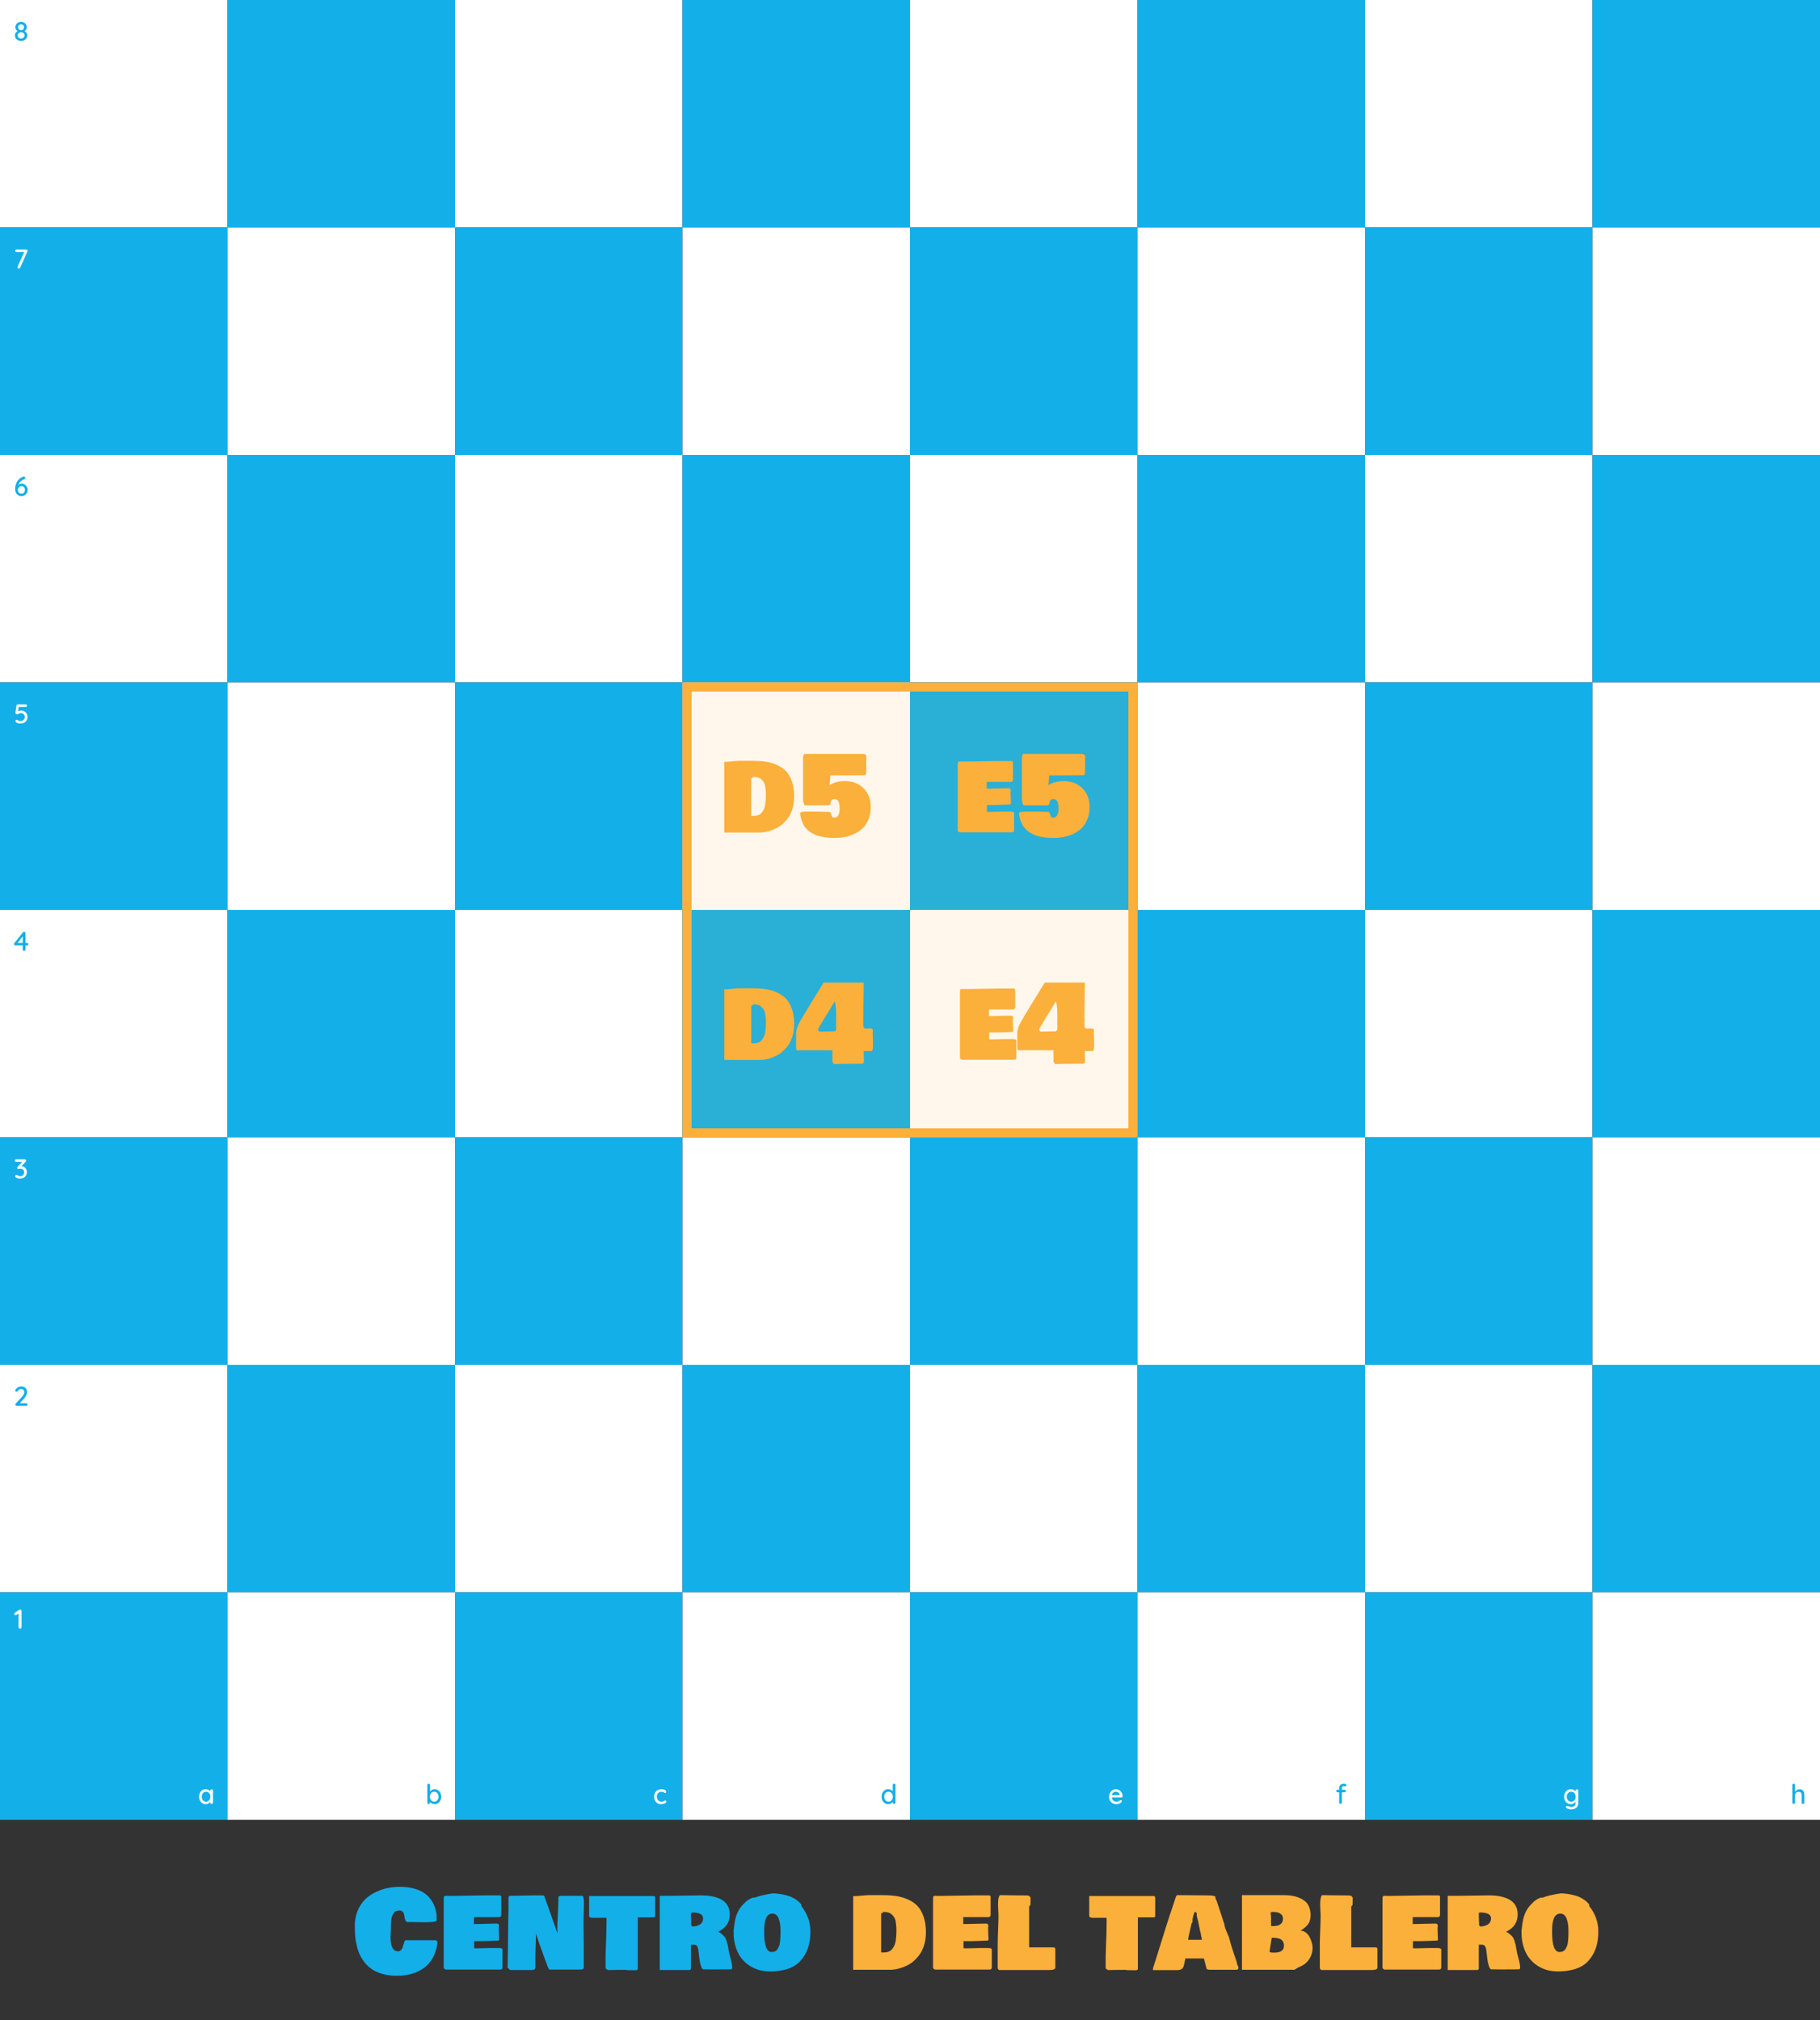
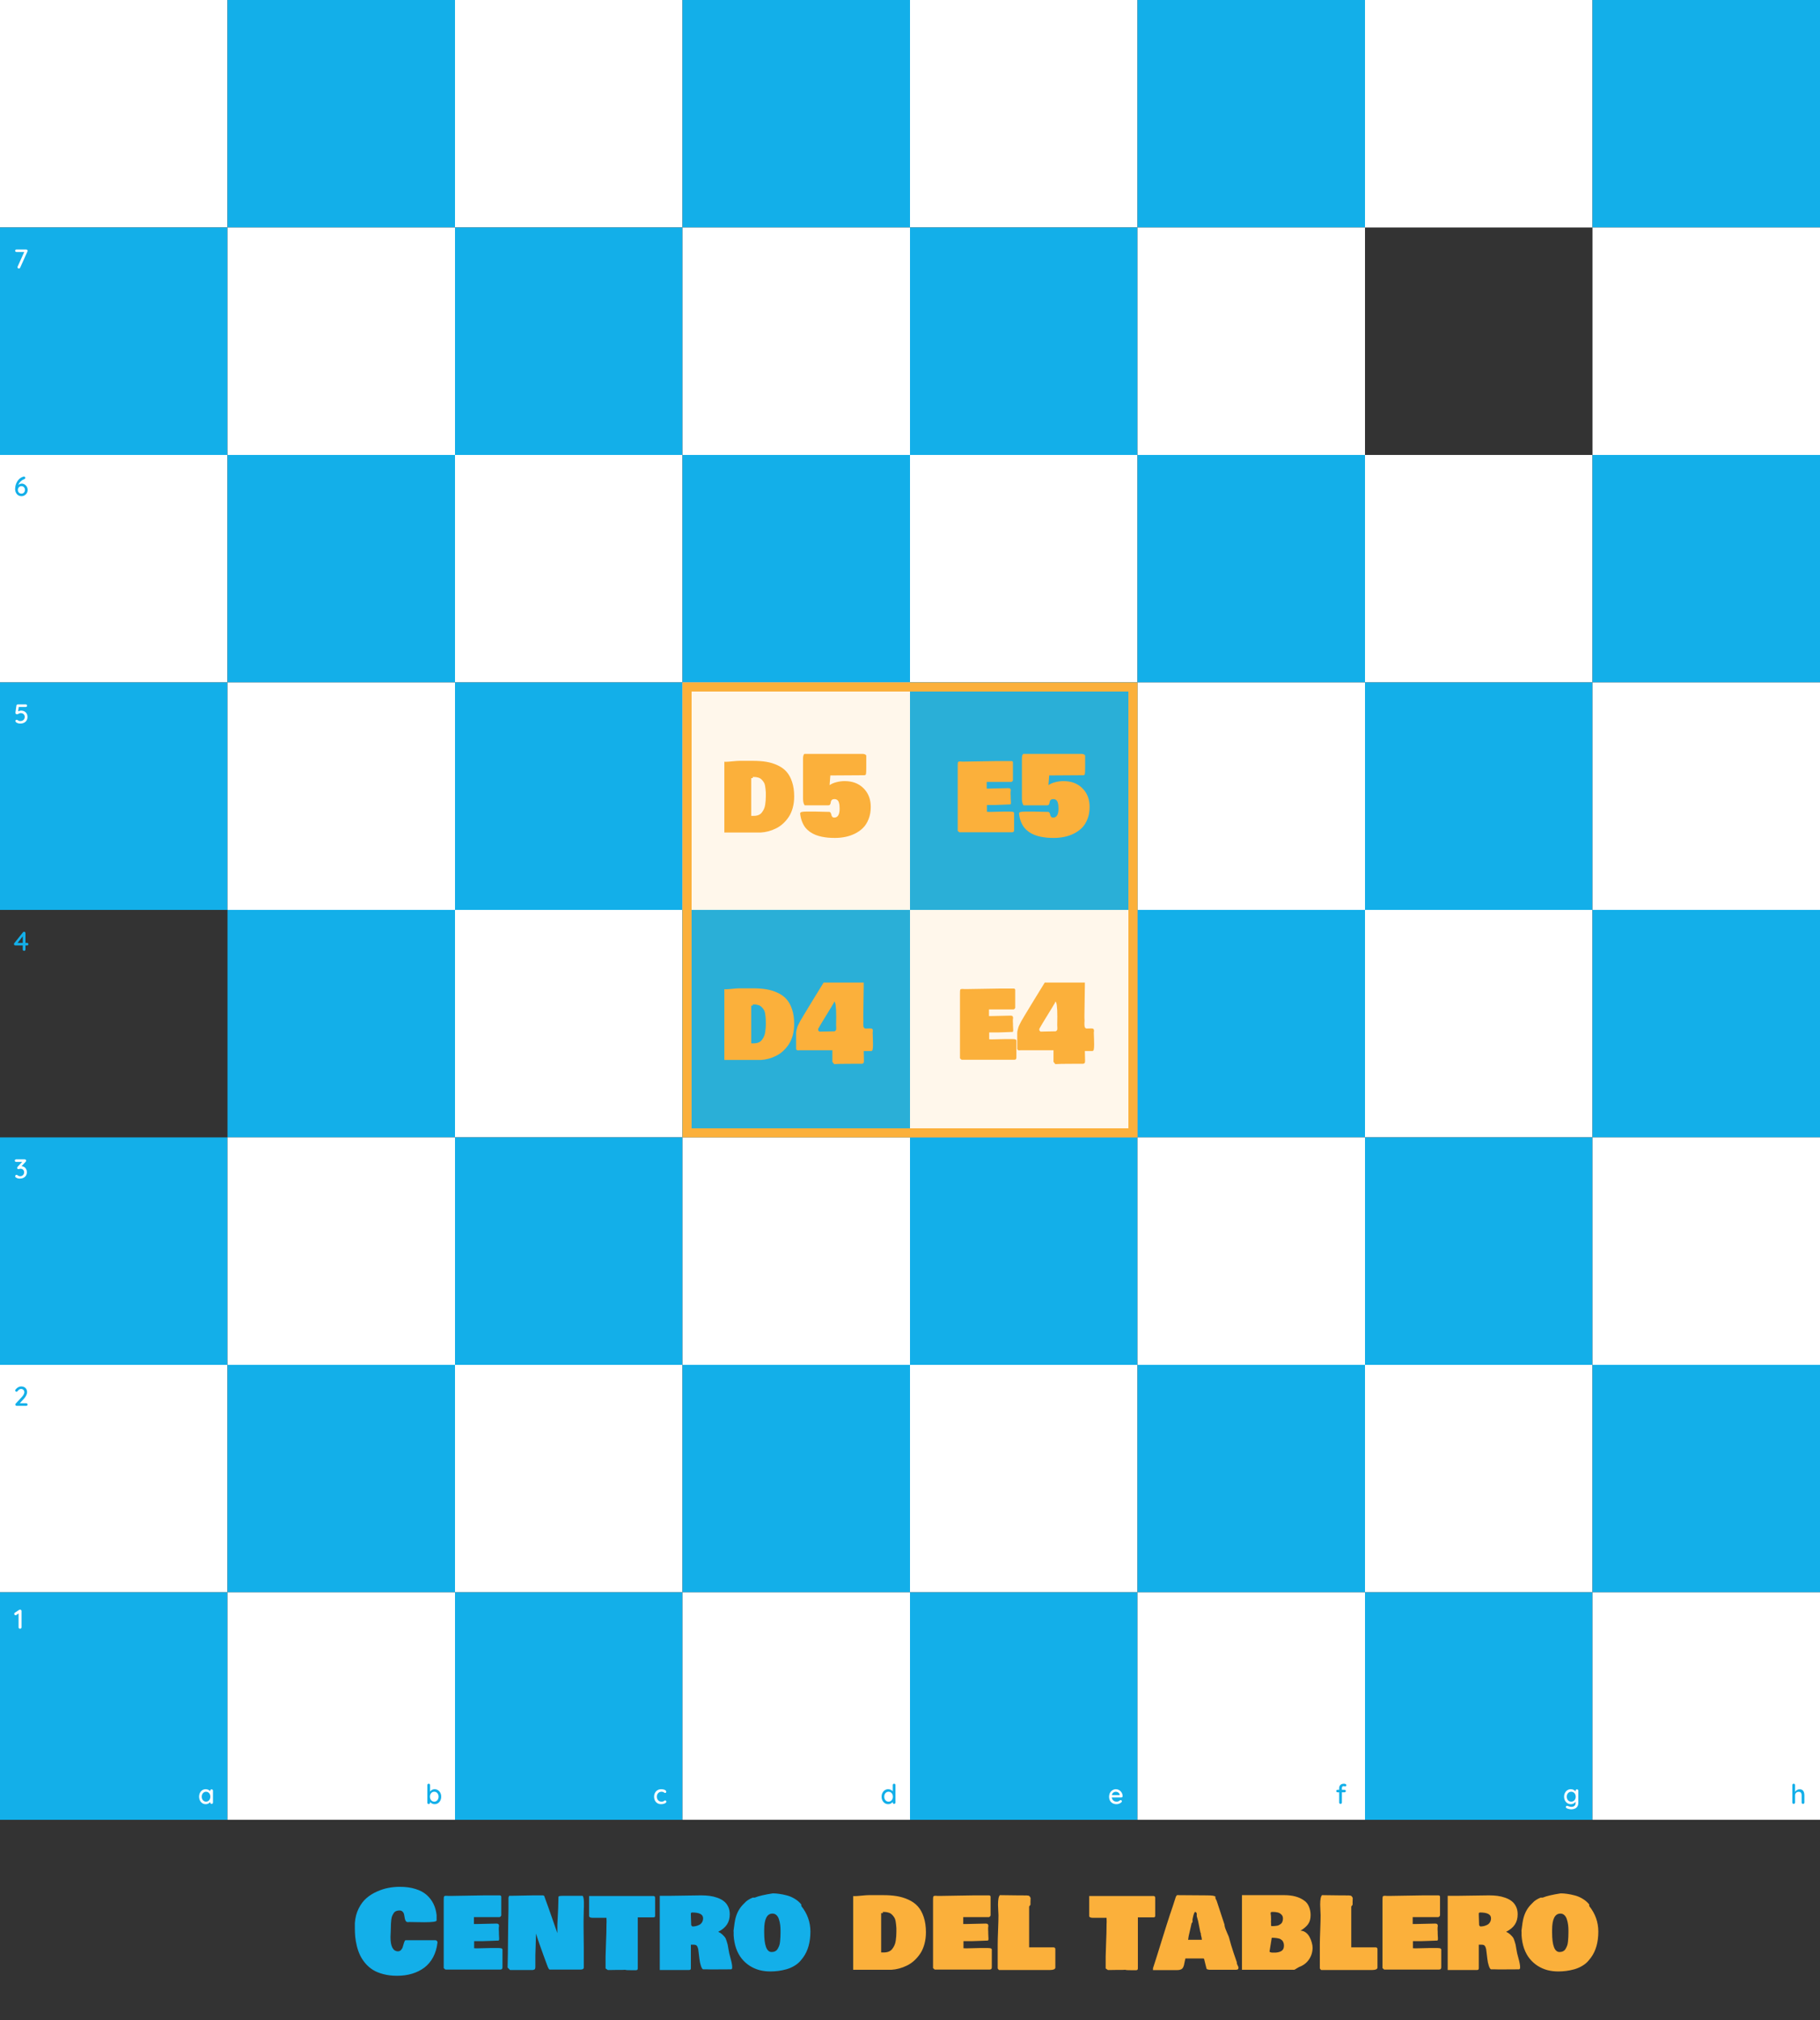
<svg xmlns="http://www.w3.org/2000/svg" width="800" height="888" viewBox="0 0 800 888" fill="none">
  <rect x="0" y="0" width="800" height="888" fill="#333333" stroke="none" />
  <rect width="100" height="100" fill="white" />
  <rect width="100" height="100" transform="translate(100)" fill="#13AFE9" />
  <rect width="100" height="100" transform="translate(200)" fill="white" />
  <rect width="100" height="100" transform="translate(300)" fill="#13AFE9" />
  <rect width="100" height="100" transform="translate(400)" fill="white" />
  <rect width="100" height="100" transform="translate(500)" fill="#13AFE9" />
  <rect width="100" height="100" transform="translate(600)" fill="white" />
  <rect width="100" height="100" transform="translate(700)" fill="#13AFE9" />
  <rect width="100" height="100" transform="translate(0 100)" fill="#13AFE9" />
  <rect width="100" height="100" transform="translate(100 100)" fill="white" />
  <rect width="100" height="100" transform="translate(200 100)" fill="#13AFE9" />
  <rect width="100" height="100" transform="translate(300 100)" fill="white" />
  <rect width="100" height="100" transform="translate(400 100)" fill="#13AFE9" />
  <rect width="100" height="100" transform="translate(500 100)" fill="white" />
-   <rect width="100" height="100" transform="translate(600 100)" fill="#13AFE9" />
  <rect width="100" height="100" transform="translate(700 100)" fill="white" />
  <rect width="100" height="100" transform="translate(0 200)" fill="white" />
  <rect width="100" height="100" transform="translate(100 200)" fill="#13AFE9" />
  <rect width="100" height="100" transform="translate(200 200)" fill="white" />
  <rect width="100" height="100" transform="translate(300 200)" fill="#13AFE9" />
  <rect width="100" height="100" transform="translate(400 200)" fill="white" />
  <rect width="100" height="100" transform="translate(500 200)" fill="#13AFE9" />
  <rect width="100" height="100" transform="translate(600 200)" fill="white" />
  <rect width="100" height="100" transform="translate(700 200)" fill="#13AFE9" />
  <rect width="100" height="100" transform="translate(0 300)" fill="#13AFE9" />
  <rect width="100" height="100" transform="translate(100 300)" fill="white" />
  <rect width="100" height="100" transform="translate(200 300)" fill="#13AFE9" />
  <rect width="100" height="100" transform="translate(300 300)" fill="white" />
  <rect width="100" height="100" transform="translate(400 300)" fill="#13AFE9" />
  <rect width="100" height="100" transform="translate(500 300)" fill="white" />
  <rect width="100" height="100" transform="translate(600 300)" fill="#13AFE9" />
  <rect width="100" height="100" transform="translate(700 300)" fill="white" />
-   <rect width="100" height="100" transform="translate(0 400)" fill="white" />
  <rect width="100" height="100" transform="translate(100 400)" fill="#13AFE9" />
  <rect width="100" height="100" transform="translate(200 400)" fill="white" />
  <rect width="100" height="100" transform="translate(300 400)" fill="#13AFE9" />
  <rect width="100" height="100" transform="translate(400 400)" fill="white" />
  <rect width="100" height="100" transform="translate(500 400)" fill="#13AFE9" />
  <rect width="100" height="100" transform="translate(600 400)" fill="white" />
  <rect width="100" height="100" transform="translate(700 400)" fill="#13AFE9" />
  <rect width="100" height="100" transform="translate(0 500)" fill="#13AFE9" />
  <rect width="100" height="100" transform="translate(100 500)" fill="white" />
  <rect width="100" height="100" transform="translate(200 500)" fill="#13AFE9" />
  <rect width="100" height="100" transform="translate(300 500)" fill="white" />
  <rect width="100" height="100" transform="translate(400 500)" fill="#13AFE9" />
  <rect width="100" height="100" transform="translate(500 500)" fill="white" />
  <rect width="100" height="100" transform="translate(600 500)" fill="#13AFE9" />
  <rect width="100" height="100" transform="translate(700 500)" fill="white" />
  <rect width="100" height="100" transform="translate(0 600)" fill="white" />
  <rect width="100" height="100" transform="translate(100 600)" fill="#13AFE9" />
  <rect width="100" height="100" transform="translate(200 600)" fill="white" />
  <rect width="100" height="100" transform="translate(300 600)" fill="#13AFE9" />
  <rect width="100" height="100" transform="translate(400 600)" fill="white" />
  <rect width="100" height="100" transform="translate(500 600)" fill="#13AFE9" />
  <rect width="100" height="100" transform="translate(600 600)" fill="white" />
  <rect width="100" height="100" transform="translate(700 600)" fill="#13AFE9" />
  <rect width="100" height="100" transform="translate(0 700)" fill="#13AFE9" />
  <rect width="100" height="100" transform="translate(100 700)" fill="white" />
  <rect width="100" height="100" transform="translate(200 700)" fill="#13AFE9" />
  <rect width="100" height="100" transform="translate(300 700)" fill="white" />
  <rect width="100" height="100" transform="translate(400 700)" fill="#13AFE9" />
  <rect width="100" height="100" transform="translate(500 700)" fill="white" />
  <rect width="100" height="100" transform="translate(600 700)" fill="#13AFE9" />
  <rect width="100" height="100" transform="translate(700 700)" fill="white" />
-   <path d="M10.548 13.752L10.512 13.536C10.808 13.656 11.068 13.824 11.292 14.04C11.516 14.248 11.688 14.484 11.808 14.748C11.936 15.012 12 15.288 12 15.576C12 16.024 11.876 16.436 11.628 16.812C11.388 17.18 11.06 17.476 10.644 17.7C10.236 17.916 9.78 18.024 9.276 18.024C8.764 18.024 8.3 17.916 7.884 17.7C7.476 17.476 7.148 17.18 6.9 16.812C6.66 16.436 6.54 16.024 6.54 15.576C6.54 15.216 6.616 14.9 6.768 14.628C6.92 14.356 7.112 14.128 7.344 13.944C7.576 13.76 7.812 13.608 8.052 13.488L7.968 13.752C7.768 13.664 7.572 13.544 7.38 13.392C7.196 13.232 7.044 13.032 6.924 12.792C6.804 12.552 6.744 12.276 6.744 11.964C6.744 11.524 6.856 11.128 7.08 10.776C7.304 10.416 7.608 10.132 7.992 9.924C8.376 9.708 8.804 9.6 9.276 9.6C9.748 9.6 10.172 9.708 10.548 9.924C10.924 10.132 11.224 10.416 11.448 10.776C11.672 11.128 11.784 11.524 11.784 11.964C11.784 12.3 11.72 12.588 11.592 12.828C11.464 13.06 11.304 13.252 11.112 13.404C10.92 13.556 10.732 13.672 10.548 13.752ZM7.944 11.988C7.944 12.236 8.004 12.456 8.124 12.648C8.244 12.84 8.404 12.992 8.604 13.104C8.804 13.216 9.028 13.272 9.276 13.272C9.516 13.272 9.736 13.216 9.936 13.104C10.136 12.992 10.292 12.84 10.404 12.648C10.524 12.456 10.584 12.236 10.584 11.988C10.584 11.612 10.46 11.304 10.212 11.064C9.964 10.824 9.652 10.704 9.276 10.704C8.884 10.704 8.564 10.824 8.316 11.064C8.068 11.304 7.944 11.612 7.944 11.988ZM9.276 16.92C9.708 16.92 10.068 16.792 10.356 16.536C10.652 16.272 10.8 15.948 10.8 15.564C10.8 15.3 10.732 15.064 10.596 14.856C10.46 14.648 10.276 14.484 10.044 14.364C9.812 14.244 9.556 14.184 9.276 14.184C8.996 14.184 8.74 14.244 8.508 14.364C8.276 14.484 8.092 14.648 7.956 14.856C7.82 15.064 7.752 15.3 7.752 15.564C7.752 15.948 7.896 16.272 8.184 16.536C8.472 16.792 8.836 16.92 9.276 16.92Z" fill="#13AFE9" />
  <path d="M8.316 118.048C8.148 118.048 8 117.996 7.872 117.892C7.752 117.78 7.692 117.64 7.692 117.472C7.692 117.384 7.712 117.292 7.752 117.196L10.776 110.512L10.908 110.776H7.236C7.076 110.776 6.94 110.724 6.828 110.62C6.724 110.508 6.672 110.372 6.672 110.212C6.672 110.06 6.724 109.932 6.828 109.828C6.94 109.724 7.076 109.672 7.236 109.672H11.496C11.672 109.672 11.82 109.728 11.94 109.84C12.068 109.944 12.132 110.08 12.132 110.248C12.132 110.344 12.112 110.436 12.072 110.524L8.868 117.664C8.82 117.784 8.744 117.88 8.64 117.952C8.536 118.016 8.428 118.048 8.316 118.048Z" fill="white" />
  <path d="M8.868 318.084C8.556 318.084 8.232 318.036 7.896 317.94C7.568 317.844 7.288 317.7 7.056 317.508C6.968 317.436 6.9 317.344 6.852 317.232C6.804 317.12 6.78 317.012 6.78 316.908C6.78 316.796 6.828 316.688 6.924 316.584C7.028 316.472 7.168 316.416 7.344 316.416C7.472 316.416 7.62 316.48 7.788 316.608C7.948 316.712 8.116 316.8 8.292 316.872C8.476 316.944 8.664 316.98 8.856 316.98C9.272 316.98 9.632 316.904 9.936 316.752C10.24 316.6 10.472 316.388 10.632 316.116C10.8 315.836 10.884 315.512 10.884 315.144C10.884 314.8 10.808 314.508 10.656 314.268C10.504 314.02 10.296 313.828 10.032 313.692C9.776 313.556 9.488 313.488 9.168 313.488C8.904 313.488 8.672 313.532 8.472 313.62C8.272 313.7 8.092 313.784 7.932 313.872C7.772 313.952 7.624 313.992 7.488 313.992C7.28 313.992 7.124 313.948 7.02 313.86C6.916 313.764 6.848 313.652 6.816 313.524C6.792 313.388 6.788 313.264 6.804 313.152L7.224 310.14C7.248 310.004 7.312 309.892 7.416 309.804C7.528 309.708 7.664 309.66 7.824 309.66H11.34C11.5 309.66 11.632 309.716 11.736 309.828C11.848 309.932 11.904 310.064 11.904 310.224C11.904 310.384 11.848 310.516 11.736 310.62C11.632 310.724 11.5 310.776 11.34 310.776H8.124L8.256 310.668L7.872 313.248L7.692 312.888C7.764 312.808 7.884 312.732 8.052 312.66C8.228 312.58 8.424 312.516 8.64 312.468C8.864 312.412 9.088 312.384 9.312 312.384C9.84 312.384 10.312 312.504 10.728 312.744C11.152 312.976 11.484 313.3 11.724 313.716C11.964 314.132 12.084 314.604 12.084 315.132C12.084 315.724 11.952 316.244 11.688 316.692C11.424 317.132 11.052 317.476 10.572 317.724C10.092 317.964 9.524 318.084 8.868 318.084Z" fill="white" />
  <path d="M7.248 516.464C7.312 516.464 7.38 516.476 7.452 516.5C7.524 516.516 7.604 516.556 7.692 516.62C7.836 516.748 8.008 516.856 8.208 516.944C8.416 517.024 8.652 517.064 8.916 517.064C9.212 517.064 9.488 516.996 9.744 516.86C10 516.716 10.208 516.516 10.368 516.26C10.528 516.004 10.608 515.7 10.608 515.348C10.608 514.988 10.532 514.696 10.38 514.472C10.228 514.24 10.032 514.068 9.792 513.956C9.552 513.836 9.3 513.776 9.036 513.776C8.884 513.776 8.756 513.792 8.652 513.824C8.548 513.848 8.448 513.876 8.352 513.908C8.256 513.932 8.152 513.944 8.04 513.944C7.888 513.944 7.768 513.892 7.68 513.788C7.592 513.676 7.548 513.544 7.548 513.392C7.548 513.296 7.568 513.212 7.608 513.14C7.648 513.068 7.704 512.988 7.776 512.9L9.996 510.524L10.26 510.764H7.08C6.92 510.764 6.784 510.712 6.672 510.608C6.568 510.496 6.516 510.36 6.516 510.2C6.516 510.048 6.568 509.92 6.672 509.816C6.784 509.712 6.92 509.66 7.08 509.66H10.872C11.08 509.66 11.232 509.72 11.328 509.84C11.432 509.96 11.484 510.1 11.484 510.26C11.484 510.348 11.46 510.432 11.412 510.512C11.372 510.592 11.32 510.668 11.256 510.74L9.024 513.14L8.724 512.816C8.788 512.784 8.896 512.752 9.048 512.72C9.2 512.688 9.324 512.672 9.42 512.672C9.876 512.672 10.284 512.788 10.644 513.02C11.012 513.252 11.296 513.564 11.496 513.956C11.704 514.34 11.808 514.776 11.808 515.264C11.808 515.848 11.676 516.356 11.412 516.788C11.148 517.212 10.78 517.54 10.308 517.772C9.844 518.004 9.308 518.12 8.7 518.12C8.396 518.12 8.092 518.08 7.788 518C7.492 517.912 7.236 517.788 7.02 517.628C6.884 517.548 6.792 517.464 6.744 517.376C6.696 517.28 6.672 517.188 6.672 517.1C6.672 516.948 6.724 516.804 6.828 516.668C6.94 516.532 7.08 516.464 7.248 516.464Z" fill="white" />
  <path d="M8.808 716C8.624 716 8.472 715.944 8.352 715.832C8.232 715.712 8.172 715.564 8.172 715.388V708.956L8.328 709.172L7.212 709.952C7.116 710.032 7 710.072 6.864 710.072C6.704 710.072 6.56 710.012 6.432 709.892C6.312 709.764 6.252 709.616 6.252 709.448C6.252 709.24 6.356 709.068 6.564 708.932L8.388 707.72C8.46 707.672 8.536 707.64 8.616 707.624C8.704 707.608 8.784 707.6 8.856 707.6C9.04 707.6 9.188 707.66 9.3 707.78C9.412 707.892 9.468 708.036 9.468 708.212V715.388C9.468 715.564 9.404 715.712 9.276 715.832C9.156 715.944 9 716 8.808 716Z" fill="white" />
  <path d="M93.012 786.592C93.188 786.592 93.332 786.652 93.444 786.772C93.556 786.884 93.612 787.028 93.612 787.204V792.388C93.612 792.564 93.556 792.712 93.444 792.832C93.332 792.944 93.188 793 93.012 793C92.844 793 92.7 792.944 92.58 792.832C92.468 792.712 92.412 792.564 92.412 792.388V791.524L92.664 791.56C92.664 791.704 92.604 791.864 92.484 792.04C92.372 792.216 92.216 792.388 92.016 792.556C91.816 792.716 91.58 792.852 91.308 792.964C91.036 793.068 90.744 793.12 90.432 793.12C89.88 793.12 89.384 792.98 88.944 792.7C88.504 792.412 88.156 792.02 87.9 791.524C87.644 791.028 87.516 790.464 87.516 789.832C87.516 789.184 87.644 788.616 87.9 788.128C88.156 787.632 88.5 787.244 88.932 786.964C89.372 786.684 89.86 786.544 90.396 786.544C90.74 786.544 91.056 786.6 91.344 786.712C91.64 786.824 91.896 786.968 92.112 787.144C92.328 787.32 92.492 787.508 92.604 787.708C92.724 787.9 92.784 788.084 92.784 788.26L92.412 788.296V787.204C92.412 787.036 92.468 786.892 92.58 786.772C92.7 786.652 92.844 786.592 93.012 786.592ZM90.564 792.016C90.94 792.016 91.272 791.92 91.56 791.728C91.848 791.536 92.072 791.276 92.232 790.948C92.392 790.612 92.472 790.24 92.472 789.832C92.472 789.416 92.392 789.044 92.232 788.716C92.072 788.388 91.848 788.128 91.56 787.936C91.272 787.744 90.94 787.648 90.564 787.648C90.196 787.648 89.868 787.744 89.58 787.936C89.3 788.128 89.076 788.388 88.908 788.716C88.748 789.044 88.668 789.416 88.668 789.832C88.668 790.24 88.748 790.612 88.908 790.948C89.076 791.276 89.3 791.536 89.58 791.728C89.868 791.92 90.196 792.016 90.564 792.016Z" fill="white" />
  <path d="M290.636 786.544C291.068 786.544 291.452 786.592 291.788 786.688C292.124 786.776 292.384 786.904 292.568 787.072C292.76 787.232 292.856 787.42 292.856 787.636C292.856 787.772 292.816 787.9 292.736 788.02C292.656 788.132 292.536 788.188 292.376 788.188C292.264 788.188 292.168 788.168 292.088 788.128C292.016 788.088 291.948 788.04 291.884 787.984C291.82 787.928 291.74 787.872 291.644 787.816C291.556 787.768 291.424 787.728 291.248 787.696C291.08 787.664 290.928 787.648 290.792 787.648C290.368 787.648 290 787.744 289.688 787.936C289.384 788.128 289.144 788.388 288.968 788.716C288.8 789.044 288.716 789.416 288.716 789.832C288.716 790.248 288.8 790.62 288.968 790.948C289.144 791.276 289.38 791.536 289.676 791.728C289.98 791.92 290.332 792.016 290.732 792.016C290.972 792.016 291.168 792 291.32 791.968C291.472 791.928 291.604 791.88 291.716 791.824C291.836 791.752 291.936 791.68 292.016 791.608C292.104 791.528 292.224 791.488 292.376 791.488C292.552 791.488 292.684 791.544 292.772 791.656C292.868 791.76 292.916 791.892 292.916 792.052C292.916 792.228 292.808 792.4 292.592 792.568C292.384 792.728 292.104 792.86 291.752 792.964C291.4 793.068 291.012 793.12 290.588 793.12C289.964 793.12 289.42 792.976 288.956 792.688C288.5 792.4 288.144 792.008 287.888 791.512C287.64 791.016 287.516 790.456 287.516 789.832C287.516 789.2 287.648 788.64 287.912 788.152C288.176 787.656 288.544 787.264 289.016 786.976C289.488 786.688 290.028 786.544 290.636 786.544Z" fill="white" />
  <path d="M191.02 786.544C191.58 786.544 192.076 786.684 192.508 786.964C192.948 787.244 193.296 787.632 193.552 788.128C193.808 788.616 193.936 789.18 193.936 789.82C193.936 790.46 193.808 791.028 193.552 791.524C193.296 792.02 192.952 792.412 192.52 792.7C192.088 792.98 191.6 793.12 191.056 793.12C190.752 793.12 190.464 793.072 190.192 792.976C189.92 792.872 189.68 792.744 189.472 792.592C189.264 792.432 189.092 792.264 188.956 792.088C188.828 791.912 188.748 791.748 188.716 791.596L189.04 791.44V792.484C189.04 792.652 188.98 792.796 188.86 792.916C188.748 793.028 188.608 793.084 188.44 793.084C188.264 793.084 188.12 793.028 188.008 792.916C187.896 792.804 187.84 792.66 187.84 792.484V784.732C187.84 784.556 187.896 784.412 188.008 784.3C188.12 784.18 188.264 784.12 188.44 784.12C188.608 784.12 188.748 784.18 188.86 784.3C188.98 784.412 189.04 784.556 189.04 784.732V788.104L188.848 787.996C188.872 787.844 188.948 787.688 189.076 787.528C189.204 787.36 189.364 787.2 189.556 787.048C189.756 786.896 189.98 786.776 190.228 786.688C190.484 786.592 190.748 786.544 191.02 786.544ZM190.888 787.648C190.504 787.648 190.168 787.744 189.88 787.936C189.6 788.128 189.38 788.388 189.22 788.716C189.06 789.036 188.98 789.404 188.98 789.82C188.98 790.236 189.06 790.612 189.22 790.948C189.38 791.276 189.6 791.536 189.88 791.728C190.168 791.92 190.504 792.016 190.888 792.016C191.264 792.016 191.592 791.92 191.872 791.728C192.152 791.536 192.372 791.272 192.532 790.936C192.7 790.6 192.784 790.228 192.784 789.82C192.784 789.404 192.7 789.036 192.532 788.716C192.372 788.388 192.152 788.128 191.872 787.936C191.592 787.744 191.264 787.648 190.888 787.648Z" fill="#13AFE9" />
  <path d="M393.012 784.12C393.188 784.12 393.332 784.176 393.444 784.288C393.556 784.4 393.612 784.548 393.612 784.732V792.388C393.612 792.564 393.556 792.712 393.444 792.832C393.332 792.944 393.188 793 393.012 793C392.844 793 392.7 792.944 392.58 792.832C392.468 792.712 392.412 792.564 392.412 792.388V791.524L392.664 791.536C392.664 791.68 392.604 791.844 392.484 792.028C392.372 792.204 392.216 792.376 392.016 792.544C391.816 792.712 391.58 792.852 391.308 792.964C391.036 793.068 390.744 793.12 390.432 793.12C389.88 793.12 389.384 792.98 388.944 792.7C388.504 792.412 388.156 792.024 387.9 791.536C387.644 791.04 387.516 790.472 387.516 789.832C387.516 789.192 387.644 788.628 387.9 788.14C388.156 787.644 388.5 787.256 388.932 786.976C389.372 786.688 389.86 786.544 390.396 786.544C390.732 786.544 391.044 786.6 391.332 786.712C391.628 786.824 391.884 786.968 392.1 787.144C392.316 787.32 392.484 787.508 392.604 787.708C392.724 787.9 392.784 788.084 392.784 788.26L392.412 788.296V784.732C392.412 784.556 392.468 784.412 392.58 784.3C392.7 784.18 392.844 784.12 393.012 784.12ZM390.564 792.016C390.948 792.016 391.28 791.92 391.56 791.728C391.848 791.536 392.072 791.276 392.232 790.948C392.392 790.62 392.472 790.248 392.472 789.832C392.472 789.416 392.392 789.044 392.232 788.716C392.072 788.388 391.848 788.128 391.56 787.936C391.272 787.744 390.94 787.648 390.564 787.648C390.196 787.648 389.868 787.744 389.58 787.936C389.3 788.128 389.076 788.388 388.908 788.716C388.748 789.044 388.668 789.416 388.668 789.832C388.668 790.248 388.748 790.62 388.908 790.948C389.076 791.276 389.3 791.536 389.58 791.728C389.868 791.92 390.196 792.016 390.564 792.016Z" fill="#13AFE9" />
  <path d="M590.78 784.132C590.932 784.132 591.088 784.152 591.248 784.192C591.408 784.232 591.54 784.3 591.644 784.396C591.756 784.484 591.812 784.608 591.812 784.768C591.812 784.928 591.764 785.06 591.668 785.164C591.572 785.26 591.46 785.308 591.332 785.308C591.252 785.308 591.144 785.292 591.008 785.26C590.872 785.22 590.736 785.2 590.6 785.2C590.416 785.2 590.268 785.244 590.156 785.332C590.044 785.412 589.964 785.516 589.916 785.644C589.868 785.764 589.844 785.884 589.844 786.004V792.388C589.844 792.564 589.784 792.712 589.664 792.832C589.552 792.944 589.412 793 589.244 793C589.068 793 588.924 792.944 588.812 792.832C588.7 792.712 588.644 792.564 588.644 792.388V786.016C588.644 785.464 588.824 785.012 589.184 784.66C589.552 784.308 590.084 784.132 590.78 784.132ZM591.02 786.796C591.18 786.796 591.312 786.848 591.416 786.952C591.52 787.056 591.572 787.188 591.572 787.348C591.572 787.508 591.52 787.64 591.416 787.744C591.312 787.848 591.18 787.9 591.02 787.9H587.912C587.76 787.9 587.628 787.848 587.516 787.744C587.412 787.64 587.36 787.508 587.36 787.348C587.36 787.188 587.412 787.056 587.516 786.952C587.628 786.848 587.76 786.796 587.912 786.796H591.02Z" fill="#13AFE9" />
  <path d="M791.02 786.58C791.572 786.58 792 786.7 792.304 786.94C792.608 787.172 792.82 787.488 792.94 787.888C793.068 788.288 793.132 788.728 793.132 789.208V792.388C793.132 792.564 793.072 792.712 792.952 792.832C792.84 792.944 792.7 793 792.532 793C792.356 793 792.212 792.944 792.1 792.832C791.988 792.712 791.932 792.564 791.932 792.388V789.208C791.932 788.928 791.892 788.672 791.812 788.44C791.74 788.208 791.608 788.024 791.416 787.888C791.232 787.752 790.972 787.684 790.636 787.684C790.324 787.684 790.044 787.752 789.796 787.888C789.556 788.024 789.368 788.208 789.232 788.44C789.104 788.672 789.04 788.928 789.04 789.208V792.388C789.04 792.564 788.98 792.712 788.86 792.832C788.748 792.944 788.608 793 788.44 793C788.264 793 788.12 792.944 788.008 792.832C787.896 792.712 787.84 792.564 787.84 792.388V784.732C787.84 784.556 787.896 784.412 788.008 784.3C788.12 784.18 788.264 784.12 788.44 784.12C788.608 784.12 788.748 784.18 788.86 784.3C788.98 784.412 789.04 784.556 789.04 784.732V788.008L788.824 788.128C788.88 787.952 788.972 787.772 789.1 787.588C789.236 787.404 789.4 787.236 789.592 787.084C789.792 786.932 790.012 786.812 790.252 786.724C790.492 786.628 790.748 786.58 791.02 786.58Z" fill="#13AFE9" />
  <path d="M490.78 793.12C490.116 793.12 489.54 792.984 489.052 792.712C488.564 792.432 488.184 792.052 487.912 791.572C487.648 791.084 487.516 790.528 487.516 789.904C487.516 789.2 487.656 788.6 487.936 788.104C488.224 787.6 488.596 787.216 489.052 786.952C489.508 786.68 489.992 786.544 490.504 786.544C490.896 786.544 491.268 786.624 491.62 786.784C491.972 786.936 492.284 787.152 492.556 787.432C492.836 787.704 493.056 788.028 493.216 788.404C493.376 788.772 493.46 789.176 493.468 789.616C493.46 789.776 493.396 789.908 493.276 790.012C493.156 790.116 493.016 790.168 492.856 790.168H488.188L487.9 789.148H492.412L492.184 789.364V789.064C492.168 788.784 492.076 788.54 491.908 788.332C491.74 788.116 491.532 787.952 491.284 787.84C491.036 787.72 490.776 787.66 490.504 787.66C490.264 787.66 490.032 787.7 489.808 787.78C489.592 787.852 489.396 787.972 489.22 788.14C489.052 788.308 488.916 788.532 488.812 788.812C488.716 789.084 488.668 789.424 488.668 789.832C488.668 790.272 488.76 790.656 488.944 790.984C489.128 791.312 489.376 791.568 489.688 791.752C490 791.928 490.344 792.016 490.72 792.016C491.016 792.016 491.26 791.988 491.452 791.932C491.644 791.868 491.804 791.792 491.932 791.704C492.06 791.616 492.172 791.532 492.268 791.452C492.388 791.38 492.508 791.344 492.628 791.344C492.772 791.344 492.892 791.396 492.988 791.5C493.084 791.596 493.132 791.712 493.132 791.848C493.132 792.024 493.044 792.184 492.868 792.328C492.652 792.536 492.352 792.72 491.968 792.88C491.592 793.04 491.196 793.12 490.78 793.12Z" fill="white" />
  <path d="M690.468 786.544C690.812 786.544 691.128 786.6 691.416 786.712C691.704 786.824 691.952 786.968 692.16 787.144C692.376 787.312 692.544 787.488 692.664 787.672C692.784 787.856 692.844 788.016 692.844 788.152L692.568 788.164V787.204C692.568 787.036 692.624 786.892 692.736 786.772C692.848 786.652 692.992 786.592 693.168 786.592C693.344 786.592 693.488 786.652 693.6 786.772C693.712 786.884 693.768 787.028 693.768 787.204V792.496C693.768 793.176 693.624 793.728 693.336 794.152C693.048 794.584 692.664 794.9 692.184 795.1C691.712 795.3 691.192 795.4 690.624 795.4C690.424 795.4 690.188 795.372 689.916 795.316C689.644 795.268 689.392 795.208 689.16 795.136C688.936 795.064 688.78 794.992 688.692 794.92C688.508 794.824 688.384 794.712 688.32 794.584C688.264 794.456 688.264 794.328 688.32 794.2C688.4 794.024 688.508 793.916 688.644 793.876C688.78 793.836 688.936 793.848 689.112 793.912C689.192 793.936 689.316 793.98 689.484 794.044C689.652 794.108 689.84 794.164 690.048 794.212C690.256 794.268 690.452 794.296 690.636 794.296C691.276 794.296 691.756 794.148 692.076 793.852C692.404 793.556 692.568 793.152 692.568 792.64V791.56L692.7 791.644C692.676 791.812 692.6 791.984 692.472 792.16C692.352 792.328 692.192 792.484 691.992 792.628C691.792 792.772 691.56 792.892 691.296 792.988C691.04 793.076 690.776 793.12 690.504 793.12C689.936 793.12 689.428 792.98 688.98 792.7C688.532 792.412 688.176 792.024 687.912 791.536C687.648 791.04 687.516 790.472 687.516 789.832C687.516 789.192 687.648 788.628 687.912 788.14C688.176 787.644 688.528 787.256 688.968 786.976C689.416 786.688 689.916 786.544 690.468 786.544ZM690.648 787.648C690.256 787.648 689.912 787.744 689.616 787.936C689.32 788.128 689.088 788.388 688.92 788.716C688.752 789.044 688.668 789.416 688.668 789.832C688.668 790.248 688.752 790.62 688.92 790.948C689.088 791.276 689.32 791.536 689.616 791.728C689.912 791.92 690.256 792.016 690.648 792.016C691.04 792.016 691.384 791.924 691.68 791.74C691.976 791.548 692.208 791.288 692.376 790.96C692.544 790.624 692.628 790.248 692.628 789.832C692.628 789.416 692.544 789.044 692.376 788.716C692.208 788.38 691.976 788.12 691.68 787.936C691.384 787.744 691.04 787.648 690.648 787.648Z" fill="white" />
  <path d="M9.432 218.12C8.984 218.12 8.584 218.032 8.232 217.856C7.888 217.68 7.596 217.44 7.356 217.136C7.124 216.832 6.944 216.492 6.816 216.116C6.696 215.732 6.636 215.34 6.636 214.94C6.636 214.628 6.672 214.272 6.744 213.872C6.816 213.464 6.936 213.044 7.104 212.612C7.272 212.172 7.492 211.752 7.764 211.352C8.044 210.952 8.388 210.592 8.796 210.272C9.212 209.944 9.704 209.696 10.272 209.528C10.352 209.504 10.428 209.492 10.5 209.492C10.66 209.492 10.8 209.536 10.92 209.624C11.048 209.704 11.112 209.852 11.112 210.068C11.112 210.212 11.064 210.34 10.968 210.452C10.872 210.556 10.744 210.632 10.584 210.68C10.296 210.776 10.008 210.92 9.72 211.112C9.432 211.304 9.164 211.532 8.916 211.796C8.668 212.06 8.456 212.356 8.28 212.684C8.112 213.004 7.988 213.34 7.908 213.692L7.608 213.74C7.728 213.556 7.88 213.38 8.064 213.212C8.256 213.036 8.48 212.892 8.736 212.78C8.992 212.66 9.284 212.6 9.612 212.6C9.94 212.6 10.256 212.672 10.56 212.816C10.864 212.96 11.136 213.16 11.376 213.416C11.624 213.672 11.816 213.968 11.952 214.304C12.096 214.64 12.168 214.996 12.168 215.372C12.168 215.868 12.044 216.328 11.796 216.752C11.556 217.168 11.228 217.5 10.812 217.748C10.404 217.996 9.944 218.12 9.432 218.12ZM9.42 217.004C9.716 217.004 9.98 216.936 10.212 216.8C10.444 216.656 10.628 216.46 10.764 216.212C10.9 215.964 10.968 215.684 10.968 215.372C10.968 215.06 10.904 214.78 10.776 214.532C10.648 214.284 10.468 214.084 10.236 213.932C10.012 213.78 9.748 213.704 9.444 213.704C9.132 213.704 8.856 213.78 8.616 213.932C8.376 214.084 8.188 214.288 8.052 214.544C7.916 214.792 7.848 215.072 7.848 215.384C7.848 215.672 7.916 215.944 8.052 216.2C8.188 216.448 8.372 216.644 8.604 216.788C8.844 216.932 9.116 217.004 9.42 217.004Z" fill="#13AFE9" />
  <path d="M10.584 418C10.416 418 10.276 417.944 10.164 417.832C10.052 417.712 9.996 417.564 9.996 417.388V411.28L10.212 411.352L7.62 414.664L7.56 414.508H11.928C12.088 414.508 12.22 414.564 12.324 414.676C12.436 414.78 12.492 414.912 12.492 415.072C12.492 415.224 12.436 415.352 12.324 415.456C12.22 415.56 12.088 415.612 11.928 415.612H6.732C6.588 415.612 6.452 415.556 6.324 415.444C6.196 415.324 6.132 415.184 6.132 415.024C6.132 414.872 6.184 414.736 6.288 414.616L10.104 409.84C10.16 409.76 10.232 409.7 10.32 409.66C10.408 409.62 10.5 409.6 10.596 409.6C10.772 409.6 10.916 409.66 11.028 409.78C11.14 409.892 11.196 410.036 11.196 410.212V417.388C11.196 417.564 11.136 417.712 11.016 417.832C10.896 417.944 10.752 418 10.584 418Z" fill="#13AFE9" />
  <path d="M11.556 616.884C11.716 616.884 11.848 616.94 11.952 617.052C12.064 617.156 12.12 617.288 12.12 617.448C12.12 617.608 12.064 617.74 11.952 617.844C11.848 617.948 11.716 618 11.556 618H7.344C7.168 618 7.028 617.948 6.924 617.844C6.82 617.74 6.768 617.6 6.768 617.424C6.768 617.264 6.824 617.12 6.936 616.992L9.612 614.1C9.956 613.732 10.22 613.368 10.404 613.008C10.596 612.648 10.692 612.332 10.692 612.06C10.692 611.62 10.56 611.264 10.296 610.992C10.032 610.72 9.684 610.584 9.252 610.584C9.068 610.584 8.88 610.628 8.688 610.716C8.504 610.796 8.328 610.908 8.16 611.052C8 611.188 7.86 611.348 7.74 611.532C7.66 611.644 7.58 611.716 7.5 611.748C7.42 611.78 7.344 611.796 7.272 611.796C7.12 611.796 6.98 611.744 6.852 611.64C6.732 611.528 6.672 611.4 6.672 611.256C6.672 611.144 6.708 611.036 6.78 610.932C6.852 610.828 6.944 610.72 7.056 610.608C7.232 610.392 7.444 610.2 7.692 610.032C7.948 609.856 8.216 609.72 8.496 609.624C8.776 609.528 9.052 609.48 9.324 609.48C9.852 609.48 10.308 609.584 10.692 609.792C11.084 610 11.384 610.292 11.592 610.668C11.808 611.044 11.916 611.488 11.916 612C11.916 612.432 11.784 612.912 11.52 613.44C11.264 613.96 10.904 614.472 10.44 614.976L8.58 617.004L8.448 616.884H11.556Z" fill="#13AFE9" />
  <rect x="302" y="302" width="196" height="196" fill="#FBB03B" fill-opacity="0.1" stroke="#FBB03B" stroke-width="4" />
-   <path d="M331.047 434.469C333.188 434.469 335.109 434.609 336.812 434.891C338.531 435.172 340.172 435.672 341.734 436.391C343.312 437.109 344.625 438.047 345.672 439.203C346.719 440.359 347.547 441.859 348.156 443.703C348.781 445.547 349.094 447.688 349.094 450.125C349.094 451.906 348.883 453.57 348.461 455.117C348.039 456.648 347.461 457.969 346.727 459.078C345.992 460.188 345.148 461.18 344.195 462.055C343.258 462.914 342.234 463.617 341.125 464.164C340.016 464.711 338.906 465.133 337.797 465.43C336.688 465.727 335.578 465.906 334.469 465.969H318.391V434.844C318.438 434.844 318.523 434.852 318.648 434.867C318.773 434.883 318.859 434.891 318.906 434.891C319.578 434.891 320.594 434.82 321.953 434.68C323.328 434.539 324.359 434.469 325.047 434.469H331.047ZM331.328 458.656C332.125 458.656 332.828 458.531 333.438 458.281C334.047 458.016 334.531 457.641 334.891 457.156C335.266 456.672 335.57 456.164 335.805 455.633C336.055 455.102 336.234 454.477 336.344 453.758C336.453 453.039 336.523 452.414 336.555 451.883C336.602 451.336 336.625 450.719 336.625 450.031V448.344C336.609 448.234 336.562 447.703 336.484 446.75C336.406 445.797 336.234 444.984 335.969 444.312C335.719 443.828 335.438 443.414 335.125 443.07C334.828 442.711 334.531 442.438 334.234 442.25C333.938 442.047 333.586 441.898 333.18 441.805C332.789 441.695 332.43 441.625 332.102 441.594C331.773 441.562 331.375 441.547 330.906 441.547V442.062H330.203V458.656H331.328ZM349.938 461.188V454.156C349.938 453.75 350 453.297 350.125 452.797C350.234 452.297 350.352 451.867 350.477 451.508C350.602 451.148 350.812 450.68 351.109 450.102C351.406 449.508 351.617 449.094 351.742 448.859C351.883 448.625 352.141 448.195 352.516 447.57C352.891 446.93 353.094 446.578 353.125 446.516C354.016 445.094 355.453 442.727 357.438 439.414C359.438 436.102 360.969 433.609 362.031 431.938H379.656V433.438C379.656 434.891 379.625 437.055 379.562 439.93C379.5 442.805 379.469 444.969 379.469 446.422V447.5C379.469 448 379.484 448.375 379.516 448.625V448.812C379.516 449.156 379.5 449.406 379.469 449.562V450.406C379.469 451.562 379.812 452.141 380.5 452.141C380.703 452.141 381.031 452.133 381.484 452.117C381.938 452.102 382.266 452.094 382.469 452.094C382.984 452.094 383.312 452.18 383.453 452.352C383.609 452.508 383.688 452.891 383.688 453.5C383.688 453.562 383.656 453.594 383.594 453.594C383.594 453.672 383.602 454.008 383.617 454.602C383.648 455.18 383.672 455.898 383.688 456.758C383.719 457.602 383.734 458.391 383.734 459.125C383.734 460.234 383.68 461 383.57 461.422C383.477 461.828 383.266 462.031 382.938 462.031H379.656C379.719 463.969 379.75 465.375 379.75 466.25C379.75 466.594 379.734 466.844 379.703 467C379.688 467.141 379.609 467.273 379.469 467.398C379.328 467.539 379.109 467.625 378.812 467.656H374.266C370.516 467.656 367.984 467.703 366.672 467.797L365.875 466.812V461.703H351.438C351.344 461.703 351.219 461.711 351.062 461.727C350.922 461.742 350.812 461.75 350.734 461.75C350.656 461.734 350.562 461.719 350.453 461.703C350.344 461.672 350.25 461.617 350.172 461.539C350.094 461.445 350.016 461.328 349.938 461.188ZM359.641 452.281V452.891C359.656 452.984 359.742 453.102 359.898 453.242C360.07 453.383 360.172 453.469 360.203 453.5C360.906 453.5 362.016 453.477 363.531 453.43C365.062 453.383 366.172 453.359 366.859 453.359C367.188 453.219 367.422 452.938 367.562 452.516V451.625C367.531 451.469 367.516 451.188 367.516 450.781V450.219C367.531 449.859 367.539 449.375 367.539 448.766C367.555 448.156 367.562 447.562 367.562 446.984C367.562 442.516 367.25 440.281 366.625 440.281V440.656C365.938 441.859 364.789 443.758 363.18 446.352C361.57 448.945 360.391 450.922 359.641 452.281Z" fill="#FBB03B" />
+   <path d="M331.047 434.469C333.188 434.469 335.109 434.609 336.812 434.891C338.531 435.172 340.172 435.672 341.734 436.391C343.312 437.109 344.625 438.047 345.672 439.203C346.719 440.359 347.547 441.859 348.156 443.703C348.781 445.547 349.094 447.688 349.094 450.125C349.094 451.906 348.883 453.57 348.461 455.117C348.039 456.648 347.461 457.969 346.727 459.078C345.992 460.188 345.148 461.18 344.195 462.055C343.258 462.914 342.234 463.617 341.125 464.164C340.016 464.711 338.906 465.133 337.797 465.43C336.688 465.727 335.578 465.906 334.469 465.969H318.391V434.844C318.438 434.844 318.523 434.852 318.648 434.867C318.773 434.883 318.859 434.891 318.906 434.891C319.578 434.891 320.594 434.82 321.953 434.68C323.328 434.539 324.359 434.469 325.047 434.469H331.047ZM331.328 458.656C332.125 458.656 332.828 458.531 333.438 458.281C334.047 458.016 334.531 457.641 334.891 457.156C335.266 456.672 335.57 456.164 335.805 455.633C336.055 455.102 336.234 454.477 336.344 453.758C336.453 453.039 336.523 452.414 336.555 451.883C336.602 451.336 336.625 450.719 336.625 450.031C336.609 448.234 336.562 447.703 336.484 446.75C336.406 445.797 336.234 444.984 335.969 444.312C335.719 443.828 335.438 443.414 335.125 443.07C334.828 442.711 334.531 442.438 334.234 442.25C333.938 442.047 333.586 441.898 333.18 441.805C332.789 441.695 332.43 441.625 332.102 441.594C331.773 441.562 331.375 441.547 330.906 441.547V442.062H330.203V458.656H331.328ZM349.938 461.188V454.156C349.938 453.75 350 453.297 350.125 452.797C350.234 452.297 350.352 451.867 350.477 451.508C350.602 451.148 350.812 450.68 351.109 450.102C351.406 449.508 351.617 449.094 351.742 448.859C351.883 448.625 352.141 448.195 352.516 447.57C352.891 446.93 353.094 446.578 353.125 446.516C354.016 445.094 355.453 442.727 357.438 439.414C359.438 436.102 360.969 433.609 362.031 431.938H379.656V433.438C379.656 434.891 379.625 437.055 379.562 439.93C379.5 442.805 379.469 444.969 379.469 446.422V447.5C379.469 448 379.484 448.375 379.516 448.625V448.812C379.516 449.156 379.5 449.406 379.469 449.562V450.406C379.469 451.562 379.812 452.141 380.5 452.141C380.703 452.141 381.031 452.133 381.484 452.117C381.938 452.102 382.266 452.094 382.469 452.094C382.984 452.094 383.312 452.18 383.453 452.352C383.609 452.508 383.688 452.891 383.688 453.5C383.688 453.562 383.656 453.594 383.594 453.594C383.594 453.672 383.602 454.008 383.617 454.602C383.648 455.18 383.672 455.898 383.688 456.758C383.719 457.602 383.734 458.391 383.734 459.125C383.734 460.234 383.68 461 383.57 461.422C383.477 461.828 383.266 462.031 382.938 462.031H379.656C379.719 463.969 379.75 465.375 379.75 466.25C379.75 466.594 379.734 466.844 379.703 467C379.688 467.141 379.609 467.273 379.469 467.398C379.328 467.539 379.109 467.625 378.812 467.656H374.266C370.516 467.656 367.984 467.703 366.672 467.797L365.875 466.812V461.703H351.438C351.344 461.703 351.219 461.711 351.062 461.727C350.922 461.742 350.812 461.75 350.734 461.75C350.656 461.734 350.562 461.719 350.453 461.703C350.344 461.672 350.25 461.617 350.172 461.539C350.094 461.445 350.016 461.328 349.938 461.188ZM359.641 452.281V452.891C359.656 452.984 359.742 453.102 359.898 453.242C360.07 453.383 360.172 453.469 360.203 453.5C360.906 453.5 362.016 453.477 363.531 453.43C365.062 453.383 366.172 453.359 366.859 453.359C367.188 453.219 367.422 452.938 367.562 452.516V451.625C367.531 451.469 367.516 451.188 367.516 450.781V450.219C367.531 449.859 367.539 449.375 367.539 448.766C367.555 448.156 367.562 447.562 367.562 446.984C367.562 442.516 367.25 440.281 366.625 440.281V440.656C365.938 441.859 364.789 443.758 363.18 446.352C361.57 448.945 360.391 450.922 359.641 452.281Z" fill="#FBB03B" />
  <path d="M421.969 436.719C421.969 435.781 422.008 435.234 422.086 435.078C422.227 434.859 422.453 434.75 422.766 434.75H423.328C423.578 434.75 423.75 434.766 423.844 434.797H425.062C426.641 434.797 429.023 434.758 432.211 434.68C435.414 434.602 437.812 434.562 439.406 434.562H445.641C446.047 434.609 446.25 434.812 446.25 435.172V443C446.234 443.094 446.203 443.18 446.156 443.258C446.125 443.32 446.094 443.367 446.062 443.398C446.047 443.414 445.977 443.469 445.852 443.562C445.727 443.641 445.641 443.703 445.594 443.75H434.719V446.656H435.75C436.656 446.656 438.039 446.625 439.898 446.562C441.758 446.5 443.188 446.469 444.188 446.469C444.625 446.469 444.922 446.555 445.078 446.727C445.234 446.898 445.312 447.141 445.312 447.453C445.312 447.531 445.297 447.664 445.266 447.852C445.234 448.039 445.219 448.172 445.219 448.25V449.141C445.219 449.203 445.227 449.336 445.242 449.539C445.258 449.727 445.266 449.891 445.266 450.031V450.688C445.266 451.031 445.281 451.375 445.312 451.719C445.344 452.062 445.359 452.359 445.359 452.609V453.219C445.281 453.406 445.219 453.531 445.172 453.594C445.125 453.656 445.047 453.688 444.938 453.688V453.641C444.359 453.641 443.359 453.68 441.938 453.758C440.531 453.836 439.406 453.875 438.562 453.875H434.812V456.875C434.938 456.875 435.125 456.883 435.375 456.898C435.625 456.914 435.812 456.922 435.938 456.922C436.641 456.922 437.68 456.898 439.055 456.852C440.43 456.805 441.422 456.781 442.031 456.781H445.031C445.844 456.781 446.359 456.875 446.578 457.062C446.656 457.156 446.719 457.25 446.766 457.344V464.844C446.766 465.172 446.703 465.422 446.578 465.594C446.453 465.766 446.219 465.859 445.875 465.875H422.672L421.969 465.266V436.719ZM447.141 461.188V454.156C447.141 453.75 447.203 453.297 447.328 452.797C447.438 452.297 447.555 451.867 447.68 451.508C447.805 451.148 448.016 450.68 448.312 450.102C448.609 449.508 448.82 449.094 448.945 448.859C449.086 448.625 449.344 448.195 449.719 447.57C450.094 446.93 450.297 446.578 450.328 446.516C451.219 445.094 452.656 442.727 454.641 439.414C456.641 436.102 458.172 433.609 459.234 431.938H476.859V433.438C476.859 434.891 476.828 437.055 476.766 439.93C476.703 442.805 476.672 444.969 476.672 446.422V447.5C476.672 448 476.688 448.375 476.719 448.625V448.812C476.719 449.156 476.703 449.406 476.672 449.562V450.406C476.672 451.562 477.016 452.141 477.703 452.141C477.906 452.141 478.234 452.133 478.688 452.117C479.141 452.102 479.469 452.094 479.672 452.094C480.188 452.094 480.516 452.18 480.656 452.352C480.812 452.508 480.891 452.891 480.891 453.5C480.891 453.562 480.859 453.594 480.797 453.594C480.797 453.672 480.805 454.008 480.82 454.602C480.852 455.18 480.875 455.898 480.891 456.758C480.922 457.602 480.938 458.391 480.938 459.125C480.938 460.234 480.883 461 480.773 461.422C480.68 461.828 480.469 462.031 480.141 462.031H476.859C476.922 463.969 476.953 465.375 476.953 466.25C476.953 466.594 476.938 466.844 476.906 467C476.891 467.141 476.812 467.273 476.672 467.398C476.531 467.539 476.312 467.625 476.016 467.656H471.469C467.719 467.656 465.188 467.703 463.875 467.797L463.078 466.812V461.703H448.641C448.547 461.703 448.422 461.711 448.266 461.727C448.125 461.742 448.016 461.75 447.938 461.75C447.859 461.734 447.766 461.719 447.656 461.703C447.547 461.672 447.453 461.617 447.375 461.539C447.297 461.445 447.219 461.328 447.141 461.188ZM456.844 452.281V452.891C456.859 452.984 456.945 453.102 457.102 453.242C457.273 453.383 457.375 453.469 457.406 453.5C458.109 453.5 459.219 453.477 460.734 453.43C462.266 453.383 463.375 453.359 464.062 453.359C464.391 453.219 464.625 452.938 464.766 452.516V451.625C464.734 451.469 464.719 451.188 464.719 450.781V450.219C464.734 449.859 464.742 449.375 464.742 448.766C464.758 448.156 464.766 447.562 464.766 446.984C464.766 442.516 464.453 440.281 463.828 440.281V440.656C463.141 441.859 461.992 443.758 460.383 446.352C458.773 448.945 457.594 450.922 456.844 452.281Z" fill="#FBB03B" />
  <path d="M331.047 334.469C333.188 334.469 335.109 334.609 336.812 334.891C338.531 335.172 340.172 335.672 341.734 336.391C343.312 337.109 344.625 338.047 345.672 339.203C346.719 340.359 347.547 341.859 348.156 343.703C348.781 345.547 349.094 347.688 349.094 350.125C349.094 351.906 348.883 353.57 348.461 355.117C348.039 356.648 347.461 357.969 346.727 359.078C345.992 360.188 345.148 361.18 344.195 362.055C343.258 362.914 342.234 363.617 341.125 364.164C340.016 364.711 338.906 365.133 337.797 365.43C336.688 365.727 335.578 365.906 334.469 365.969H318.391V334.844C318.438 334.844 318.523 334.852 318.648 334.867C318.773 334.883 318.859 334.891 318.906 334.891C319.578 334.891 320.594 334.82 321.953 334.68C323.328 334.539 324.359 334.469 325.047 334.469H331.047ZM331.328 358.656C332.125 358.656 332.828 358.531 333.438 358.281C334.047 358.016 334.531 357.641 334.891 357.156C335.266 356.672 335.57 356.164 335.805 355.633C336.055 355.102 336.234 354.477 336.344 353.758C336.453 353.039 336.523 352.414 336.555 351.883C336.602 351.336 336.625 350.719 336.625 350.031V348.344C336.609 348.234 336.562 347.703 336.484 346.75C336.406 345.797 336.234 344.984 335.969 344.312C335.719 343.828 335.438 343.414 335.125 343.07C334.828 342.711 334.531 342.438 334.234 342.25C333.938 342.047 333.586 341.898 333.18 341.805C332.789 341.695 332.43 341.625 332.102 341.594C331.773 341.562 331.375 341.547 330.906 341.547V342.062H330.203V358.656H331.328ZM351.719 357.625C351.719 357.281 351.953 357.055 352.422 356.945C352.906 356.836 353.609 356.781 354.531 356.781H358.375C359.062 356.781 360.078 356.805 361.422 356.852C362.766 356.898 363.812 356.922 364.562 356.922C364.828 356.953 365.023 357.102 365.148 357.367C365.289 357.633 365.383 357.914 365.43 358.211C365.477 358.508 365.602 358.781 365.805 359.031C366.008 359.281 366.312 359.406 366.719 359.406C368.281 359.406 369.062 358.094 369.062 355.469C369.062 354.906 369.039 354.422 368.992 354.016C368.945 353.594 368.852 353.156 368.711 352.703C368.57 352.25 368.336 351.906 368.008 351.672C367.695 351.422 367.297 351.297 366.812 351.297C366.25 351.297 365.836 351.438 365.57 351.719C365.32 352 365.188 352.312 365.172 352.656C365.156 353 365.07 353.312 364.914 353.594C364.758 353.875 364.484 354.016 364.094 354.016H353.688C353.219 353.344 352.984 352.391 352.984 351.156V333.672C352.984 333.281 352.992 332.992 353.008 332.805C353.023 332.602 353.07 332.367 353.148 332.102C353.242 331.836 353.375 331.609 353.547 331.422H379.328C379.656 331.422 379.961 331.492 380.242 331.633C380.539 331.773 380.719 331.969 380.781 332.219V336.766C380.781 336.875 380.781 337.031 380.781 337.234C380.781 338.938 380.734 339.961 380.641 340.305C380.562 340.633 380.281 340.797 379.797 340.797C376.422 340.797 371.484 340.828 364.984 340.891C364.938 341.359 364.883 342.07 364.82 343.023C364.758 343.977 364.703 344.688 364.656 345.156C365.438 344.594 366.438 344.156 367.656 343.844C368.875 343.531 370.078 343.375 371.266 343.375C374.734 343.375 377.516 344.438 379.609 346.562C381.703 348.672 382.75 351.391 382.75 354.719C382.75 356.688 382.438 358.461 381.812 360.039C381.203 361.617 380.391 362.914 379.375 363.93C378.359 364.945 377.156 365.797 375.766 366.484C374.391 367.156 372.977 367.633 371.523 367.914C370.07 368.211 368.562 368.359 367 368.359C365.953 368.359 364.969 368.32 364.047 368.242C363.141 368.164 362.188 368.023 361.188 367.82C360.188 367.617 359.273 367.344 358.445 367C357.617 366.672 356.805 366.234 356.008 365.688C355.227 365.125 354.547 364.484 353.969 363.766C353.406 363.031 352.922 362.141 352.516 361.094C352.109 360.047 351.844 358.891 351.719 357.625Z" fill="#FBB03B" />
  <path d="M420.969 336.719C420.969 335.781 421.008 335.234 421.086 335.078C421.227 334.859 421.453 334.75 421.766 334.75H422.328C422.578 334.75 422.75 334.766 422.844 334.797H424.062C425.641 334.797 428.023 334.758 431.211 334.68C434.414 334.602 436.812 334.562 438.406 334.562H444.641C445.047 334.609 445.25 334.812 445.25 335.172V343C445.234 343.094 445.203 343.18 445.156 343.258C445.125 343.32 445.094 343.367 445.062 343.398C445.047 343.414 444.977 343.469 444.852 343.562C444.727 343.641 444.641 343.703 444.594 343.75H433.719V346.656H434.75C435.656 346.656 437.039 346.625 438.898 346.562C440.758 346.5 442.188 346.469 443.188 346.469C443.625 346.469 443.922 346.555 444.078 346.727C444.234 346.898 444.312 347.141 444.312 347.453C444.312 347.531 444.297 347.664 444.266 347.852C444.234 348.039 444.219 348.172 444.219 348.25V349.141C444.219 349.203 444.227 349.336 444.242 349.539C444.258 349.727 444.266 349.891 444.266 350.031V350.688C444.266 351.031 444.281 351.375 444.312 351.719C444.344 352.062 444.359 352.359 444.359 352.609V353.219C444.281 353.406 444.219 353.531 444.172 353.594C444.125 353.656 444.047 353.688 443.938 353.688V353.641C443.359 353.641 442.359 353.68 440.938 353.758C439.531 353.836 438.406 353.875 437.562 353.875H433.812V356.875C433.938 356.875 434.125 356.883 434.375 356.898C434.625 356.914 434.812 356.922 434.938 356.922C435.641 356.922 436.68 356.898 438.055 356.852C439.43 356.805 440.422 356.781 441.031 356.781H444.031C444.844 356.781 445.359 356.875 445.578 357.062C445.656 357.156 445.719 357.25 445.766 357.344V364.844C445.766 365.172 445.703 365.422 445.578 365.594C445.453 365.766 445.219 365.859 444.875 365.875H421.672L420.969 365.266V336.719ZM447.922 357.625C447.922 357.281 448.156 357.055 448.625 356.945C449.109 356.836 449.812 356.781 450.734 356.781H454.578C455.266 356.781 456.281 356.805 457.625 356.852C458.969 356.898 460.016 356.922 460.766 356.922C461.031 356.953 461.227 357.102 461.352 357.367C461.492 357.633 461.586 357.914 461.633 358.211C461.68 358.508 461.805 358.781 462.008 359.031C462.211 359.281 462.516 359.406 462.922 359.406C464.484 359.406 465.266 358.094 465.266 355.469C465.266 354.906 465.242 354.422 465.195 354.016C465.148 353.594 465.055 353.156 464.914 352.703C464.773 352.25 464.539 351.906 464.211 351.672C463.898 351.422 463.5 351.297 463.016 351.297C462.453 351.297 462.039 351.438 461.773 351.719C461.523 352 461.391 352.312 461.375 352.656C461.359 353 461.273 353.312 461.117 353.594C460.961 353.875 460.688 354.016 460.297 354.016H449.891C449.422 353.344 449.188 352.391 449.188 351.156V333.672C449.188 333.281 449.195 332.992 449.211 332.805C449.227 332.602 449.273 332.367 449.352 332.102C449.445 331.836 449.578 331.609 449.75 331.422H475.531C475.859 331.422 476.164 331.492 476.445 331.633C476.742 331.773 476.922 331.969 476.984 332.219V336.766C476.984 336.875 476.984 337.031 476.984 337.234C476.984 338.938 476.938 339.961 476.844 340.305C476.766 340.633 476.484 340.797 476 340.797C472.625 340.797 467.688 340.828 461.188 340.891C461.141 341.359 461.086 342.07 461.023 343.023C460.961 343.977 460.906 344.688 460.859 345.156C461.641 344.594 462.641 344.156 463.859 343.844C465.078 343.531 466.281 343.375 467.469 343.375C470.938 343.375 473.719 344.438 475.812 346.562C477.906 348.672 478.953 351.391 478.953 354.719C478.953 356.688 478.641 358.461 478.016 360.039C477.406 361.617 476.594 362.914 475.578 363.93C474.562 364.945 473.359 365.797 471.969 366.484C470.594 367.156 469.18 367.633 467.727 367.914C466.273 368.211 464.766 368.359 463.203 368.359C462.156 368.359 461.172 368.32 460.25 368.242C459.344 368.164 458.391 368.023 457.391 367.82C456.391 367.617 455.477 367.344 454.648 367C453.82 366.672 453.008 366.234 452.211 365.688C451.43 365.125 450.75 364.484 450.172 363.766C449.609 363.031 449.125 362.141 448.719 361.094C448.312 360.047 448.047 358.891 447.922 357.625Z" fill="#FBB03B" />
  <path d="M192.305 853.914C192.028 856.355 191.385 858.52 190.376 860.408C189.367 862.28 188.073 863.81 186.494 864.998C184.915 866.17 183.117 867.057 181.099 867.659C179.097 868.261 176.908 868.562 174.531 868.562C172.318 868.562 170.299 868.318 168.477 867.83C166.654 867.358 165.116 866.723 163.862 865.926C162.609 865.128 161.502 864.16 160.542 863.021C159.582 861.865 158.817 860.685 158.247 859.48C157.677 858.26 157.214 856.933 156.855 855.501C156.514 854.052 156.278 852.71 156.147 851.473C156.034 850.219 155.977 848.917 155.977 847.566V845.418C156.139 843.042 156.693 840.91 157.637 839.021C158.581 837.117 159.728 835.587 161.079 834.432C162.43 833.26 163.976 832.291 165.718 831.526C167.459 830.745 169.152 830.208 170.796 829.915C172.44 829.606 174.076 829.451 175.703 829.451C178.324 829.451 180.635 829.769 182.637 830.403C184.655 831.022 186.299 831.901 187.568 833.04C188.838 834.179 189.831 835.49 190.547 836.971C191.263 838.436 191.719 840.079 191.914 841.902V844.246C191.914 844.767 190.124 845.027 186.543 845.027C185.697 845.027 184.517 845.011 183.003 844.979C181.506 844.946 180.521 844.93 180.049 844.93C179.967 844.93 179.845 844.938 179.683 844.954C179.52 844.97 179.398 844.979 179.316 844.979C178.893 844.979 178.568 844.808 178.34 844.466C178.128 844.108 177.982 843.676 177.9 843.172C177.835 842.667 177.746 842.163 177.632 841.658C177.534 841.154 177.314 840.73 176.973 840.389C176.647 840.031 176.191 839.852 175.605 839.852C175.02 839.852 174.507 839.949 174.067 840.145C173.628 840.34 173.278 840.649 173.018 841.072C172.757 841.479 172.537 841.894 172.358 842.317C172.196 842.741 172.074 843.294 171.992 843.978C171.927 844.645 171.878 845.215 171.846 845.687C171.829 846.142 171.813 846.761 171.797 847.542C171.781 848.307 171.764 848.868 171.748 849.227C171.748 849.422 171.732 849.78 171.699 850.301C171.667 850.822 171.65 851.245 171.65 851.57C171.65 855.623 172.725 857.706 174.873 857.82C175.459 857.82 175.939 857.609 176.313 857.186C176.688 856.762 176.94 856.29 177.07 855.77C177.217 855.249 177.38 854.703 177.559 854.134C177.738 853.548 177.933 853.149 178.145 852.938H191.426C191.963 852.986 192.256 853.312 192.305 853.914ZM195.039 835.457C195.039 834.48 195.08 833.911 195.161 833.748C195.308 833.52 195.544 833.406 195.869 833.406H196.455C196.715 833.406 196.895 833.423 196.992 833.455H198.262C199.906 833.455 202.388 833.414 205.708 833.333C209.045 833.252 211.543 833.211 213.203 833.211H219.697C220.12 833.26 220.332 833.471 220.332 833.846V842C220.316 842.098 220.283 842.187 220.234 842.269C220.202 842.334 220.169 842.382 220.137 842.415C220.12 842.431 220.047 842.488 219.917 842.586C219.787 842.667 219.697 842.732 219.648 842.781H208.32V845.809H209.395C210.339 845.809 211.779 845.776 213.716 845.711C215.653 845.646 217.142 845.613 218.184 845.613C218.639 845.613 218.949 845.703 219.111 845.882C219.274 846.061 219.355 846.313 219.355 846.639C219.355 846.72 219.339 846.858 219.307 847.054C219.274 847.249 219.258 847.387 219.258 847.469V848.396C219.258 848.462 219.266 848.6 219.282 848.812C219.299 849.007 219.307 849.178 219.307 849.324V850.008C219.307 850.366 219.323 850.724 219.355 851.082C219.388 851.44 219.404 851.749 219.404 852.01V852.645C219.323 852.84 219.258 852.97 219.209 853.035C219.16 853.1 219.079 853.133 218.965 853.133V853.084C218.363 853.084 217.321 853.125 215.84 853.206C214.375 853.287 213.203 853.328 212.324 853.328H208.418V856.453C208.548 856.453 208.743 856.461 209.004 856.478C209.264 856.494 209.46 856.502 209.59 856.502C210.322 856.502 211.405 856.478 212.837 856.429C214.269 856.38 215.303 856.355 215.938 856.355H219.062C219.909 856.355 220.446 856.453 220.674 856.648C220.755 856.746 220.82 856.844 220.869 856.941V864.754C220.869 865.096 220.804 865.356 220.674 865.535C220.544 865.714 220.299 865.812 219.941 865.828H195.771L195.039 865.193V835.457ZM256.025 833.406C256.221 833.471 256.367 833.756 256.465 834.261C256.579 834.749 256.644 835.368 256.66 836.116C256.676 836.865 256.676 837.581 256.66 838.265C256.644 838.948 256.619 839.648 256.587 840.364C256.571 841.08 256.562 841.528 256.562 841.707C256.53 842.358 256.514 843.27 256.514 844.441V847.029C256.514 848.169 256.53 849.731 256.562 851.717C256.595 853.702 256.611 855.167 256.611 856.111V864.998C256.546 865.551 256.09 865.828 255.244 865.828H241.572C241.279 865.763 240.905 865.079 240.449 863.777C240.14 862.915 239.619 861.499 238.887 859.529C238.171 857.56 237.552 855.835 237.031 854.354C236.51 852.856 236.038 851.408 235.615 850.008V849.861V850.008C235.566 851.082 235.518 852.685 235.469 854.817C235.42 856.933 235.371 858.52 235.322 859.578V864.559C235.322 865.047 235.265 865.389 235.151 865.584C235.037 865.763 234.736 865.91 234.248 866.023H224.189L223.115 864.949C223.197 862.247 223.262 858.016 223.311 852.254C223.359 846.492 223.424 842.228 223.506 839.461V834.188C223.669 833.602 223.864 833.309 224.092 833.309V833.406C225.199 833.406 226.932 833.374 229.292 833.309C231.668 833.243 233.451 833.211 234.639 833.211H238.74C238.757 833.211 238.781 833.219 238.813 833.235C239.106 833.349 239.269 833.479 239.302 833.626L239.326 833.797C239.912 835.376 240.506 837.011 241.108 838.704C241.711 840.397 242.427 842.448 243.257 844.856C244.087 847.249 244.665 848.901 244.99 849.812V846.199C245.316 840.47 245.479 836.401 245.479 833.992C245.479 833.732 245.658 833.569 246.016 833.504C246.374 833.439 246.927 833.406 247.676 833.406H256.025ZM258.955 842.293V833.504H287.373C287.633 833.553 287.796 833.659 287.861 833.821C287.926 833.968 287.959 834.188 287.959 834.48V842.293C287.926 842.684 287.699 842.879 287.275 842.879H280.342V865.34C280.342 865.356 280.334 865.397 280.317 865.462C280.301 865.527 280.293 865.568 280.293 865.584C280.293 865.6 280.285 865.633 280.269 865.682C280.252 865.73 280.236 865.763 280.22 865.779C280.203 865.796 280.187 865.828 280.171 865.877C280.155 865.91 280.13 865.934 280.098 865.95C280.081 865.95 280.049 865.966 280 865.999C279.967 866.015 279.927 866.032 279.878 866.048C279.845 866.064 279.797 866.08 279.731 866.097C279.683 866.097 279.626 866.105 279.561 866.121H277.998C275.915 866.121 274.873 866.056 274.873 865.926C274.743 865.926 274.548 865.934 274.287 865.95C274.027 865.966 273.831 865.975 273.701 865.975H271.748C271.374 865.975 270.837 865.983 270.137 865.999C269.453 866.015 268.916 866.023 268.525 866.023H267.158L266.182 865.34V860.066C266.198 859.122 266.263 857.104 266.377 854.012C266.507 850.919 266.572 848.478 266.572 846.688V846.053C266.572 845.923 266.58 845.719 266.597 845.442C266.613 845.166 266.621 844.962 266.621 844.832C266.621 844.686 266.613 844.393 266.597 843.953C266.58 843.497 266.572 843.204 266.572 843.074H260.469C260.111 843.074 259.769 843.017 259.443 842.903C259.118 842.773 258.955 842.57 258.955 842.293ZM290.01 833.406H294.551C295.951 833.406 298.188 833.374 301.265 833.309C304.341 833.243 306.644 833.211 308.174 833.211C309.492 833.211 310.721 833.284 311.86 833.431C313.016 833.577 314.147 833.846 315.254 834.236C316.377 834.627 317.329 835.123 318.11 835.726C318.908 836.328 319.551 837.125 320.039 838.118C320.527 839.095 320.771 840.226 320.771 841.512C320.771 843.286 320.356 844.799 319.526 846.053C318.696 847.306 317.419 848.364 315.693 849.227C316.377 849.52 316.971 849.902 317.476 850.374C317.98 850.846 318.363 851.253 318.623 851.595C318.9 851.937 319.16 852.514 319.404 853.328C319.665 854.126 319.819 854.655 319.868 854.915C319.917 855.159 320.023 855.778 320.186 856.771C320.234 856.998 320.267 857.169 320.283 857.283C320.348 857.934 320.625 859.131 321.113 860.872C321.602 862.597 321.846 863.924 321.846 864.852C321.846 865.438 321.667 865.73 321.309 865.73C320.332 865.73 318.851 865.739 316.865 865.755C314.896 865.771 313.431 865.779 312.471 865.779C312.08 865.747 311.494 865.73 310.713 865.73H309.053C308.727 865.633 308.41 865.128 308.101 864.217C307.791 863.305 307.572 862.28 307.441 861.141L306.904 856.795C306.807 856.437 306.725 856.185 306.66 856.038C306.611 855.875 306.514 855.688 306.367 855.477C306.221 855.249 306.017 855.094 305.757 855.013C305.513 854.931 305.195 854.891 304.805 854.891H303.682V864.656C303.682 864.705 303.682 864.786 303.682 864.9C303.682 864.998 303.682 865.071 303.682 865.12C303.682 865.153 303.682 865.21 303.682 865.291C303.682 865.372 303.674 865.438 303.657 865.486C303.641 865.519 303.625 865.568 303.608 865.633C303.592 865.698 303.568 865.747 303.535 865.779C303.519 865.796 303.486 865.828 303.438 865.877C303.405 865.91 303.356 865.934 303.291 865.95C303.242 865.966 303.177 865.983 303.096 865.999C303.031 866.015 302.949 866.023 302.852 866.023H290.01V833.406ZM303.828 846.297C303.861 846.329 303.91 846.403 303.975 846.517C304.04 846.614 304.105 846.696 304.17 846.761C304.235 846.826 304.3 846.867 304.365 846.883C304.854 846.883 305.342 846.834 305.83 846.736C306.318 846.622 306.815 846.443 307.319 846.199C307.84 845.955 308.255 845.581 308.564 845.076C308.89 844.572 309.053 843.969 309.053 843.27C309.053 841.577 307.425 840.73 304.17 840.73C303.844 840.812 303.682 840.942 303.682 841.121V842.049C303.682 842.521 303.706 843.229 303.755 844.173C303.804 845.117 303.828 845.825 303.828 846.297ZM322.48 849.324L322.432 848.787C322.741 846.134 323.034 844.287 323.311 843.245C323.945 840.804 325.085 838.761 326.729 837.117L327.314 836.531C328.096 835.62 329.284 834.839 330.879 834.188H331.807C333.402 833.52 336.022 832.902 339.668 832.332C340.579 832.332 341.532 832.405 342.524 832.552C343.534 832.682 344.648 832.91 345.869 833.235C347.09 833.545 348.262 834.049 349.385 834.749C350.524 835.433 351.468 836.255 352.217 837.215V837.898C354.886 841.235 356.221 844.979 356.221 849.129C356.221 853.8 355.146 857.609 352.998 860.555L352.021 861.775C351.273 862.703 350.337 863.501 349.214 864.168C348.107 864.835 346.927 865.348 345.674 865.706C344.421 866.048 343.216 866.292 342.061 866.438C340.921 866.585 339.782 866.658 338.643 866.658C336.966 866.658 335.363 866.463 333.833 866.072C332.319 865.665 330.895 865.039 329.561 864.192C328.242 863.346 327.078 862.304 326.069 861.067C325.06 859.83 324.238 858.341 323.604 856.6C322.985 854.842 322.611 852.905 322.48 850.789V849.324ZM335.908 849.52C335.908 855.249 336.999 858.113 339.18 858.113C339.782 858.113 340.303 857.999 340.742 857.771C341.198 857.544 341.564 857.194 341.841 856.722C342.118 856.25 342.345 855.77 342.524 855.281C342.703 854.793 342.826 854.183 342.891 853.45C342.972 852.718 343.021 852.075 343.037 851.521C343.07 850.968 343.086 850.301 343.086 849.52V848.641C343.086 847.794 343.037 846.98 342.939 846.199C342.842 845.418 342.671 844.637 342.427 843.855C342.199 843.058 341.841 842.423 341.353 841.951C340.864 841.463 340.27 841.219 339.57 841.219C337.129 841.219 335.908 843.628 335.908 848.445V849.52Z" fill="#13AFE9" />
  <path d="M388.203 833.113C390.433 833.113 392.435 833.26 394.209 833.553C395.999 833.846 397.708 834.367 399.336 835.115C400.98 835.864 402.347 836.84 403.438 838.045C404.528 839.249 405.391 840.812 406.025 842.732C406.676 844.653 407.002 846.883 407.002 849.422C407.002 851.277 406.782 853.011 406.343 854.622C405.903 856.217 405.301 857.592 404.536 858.748C403.771 859.904 402.892 860.937 401.899 861.849C400.923 862.744 399.857 863.476 398.701 864.046C397.546 864.616 396.39 865.055 395.234 865.364C394.079 865.674 392.923 865.861 391.768 865.926H375.02V833.504C375.068 833.504 375.158 833.512 375.288 833.528C375.418 833.545 375.508 833.553 375.557 833.553C376.257 833.553 377.314 833.479 378.73 833.333C380.163 833.187 381.237 833.113 381.953 833.113H388.203ZM388.496 858.309C389.326 858.309 390.059 858.178 390.693 857.918C391.328 857.641 391.833 857.251 392.207 856.746C392.598 856.242 392.915 855.713 393.159 855.159C393.42 854.606 393.607 853.955 393.721 853.206C393.835 852.457 393.908 851.806 393.94 851.253C393.989 850.683 394.014 850.04 394.014 849.324V847.566C393.997 847.452 393.949 846.899 393.867 845.906C393.786 844.913 393.607 844.067 393.33 843.367C393.07 842.863 392.777 842.431 392.451 842.073C392.142 841.699 391.833 841.414 391.523 841.219C391.214 841.007 390.848 840.853 390.425 840.755C390.018 840.641 389.644 840.568 389.302 840.535C388.96 840.503 388.545 840.486 388.057 840.486V841.023H387.324V858.309H388.496ZM410.127 835.457C410.127 834.48 410.168 833.911 410.249 833.748C410.396 833.52 410.632 833.406 410.957 833.406H411.543C411.803 833.406 411.982 833.423 412.08 833.455H413.35C414.993 833.455 417.476 833.414 420.796 833.333C424.132 833.252 426.631 833.211 428.291 833.211H434.785C435.208 833.26 435.42 833.471 435.42 833.846V842C435.404 842.098 435.371 842.187 435.322 842.269C435.29 842.334 435.257 842.382 435.225 842.415C435.208 842.431 435.135 842.488 435.005 842.586C434.875 842.667 434.785 842.732 434.736 842.781H423.408V845.809H424.482C425.426 845.809 426.867 845.776 428.804 845.711C430.741 845.646 432.23 845.613 433.271 845.613C433.727 845.613 434.036 845.703 434.199 845.882C434.362 846.061 434.443 846.313 434.443 846.639C434.443 846.72 434.427 846.858 434.395 847.054C434.362 847.249 434.346 847.387 434.346 847.469V848.396C434.346 848.462 434.354 848.6 434.37 848.812C434.386 849.007 434.395 849.178 434.395 849.324V850.008C434.395 850.366 434.411 850.724 434.443 851.082C434.476 851.44 434.492 851.749 434.492 852.01V852.645C434.411 852.84 434.346 852.97 434.297 853.035C434.248 853.1 434.167 853.133 434.053 853.133V853.084C433.451 853.084 432.409 853.125 430.928 853.206C429.463 853.287 428.291 853.328 427.412 853.328H423.506V856.453C423.636 856.453 423.831 856.461 424.092 856.478C424.352 856.494 424.548 856.502 424.678 856.502C425.41 856.502 426.493 856.478 427.925 856.429C429.357 856.38 430.391 856.355 431.025 856.355H434.15C434.997 856.355 435.534 856.453 435.762 856.648C435.843 856.746 435.908 856.844 435.957 856.941V864.754C435.957 865.096 435.892 865.356 435.762 865.535C435.632 865.714 435.387 865.812 435.029 865.828H410.859L410.127 865.193V835.457ZM439.131 866.023C439.082 865.958 439.001 865.885 438.887 865.804C438.789 865.722 438.675 865.568 438.545 865.34V854.793C438.545 853.41 438.602 851.285 438.716 848.421C438.83 845.556 438.887 843.383 438.887 841.902C438.887 841.577 438.854 840.885 438.789 839.827C438.724 838.769 438.691 837.931 438.691 837.312C438.691 835.018 438.968 833.618 439.521 833.113C442.907 833.178 445.43 833.211 447.09 833.211H449.434C449.987 833.211 450.41 833.227 450.703 833.26C450.736 833.227 450.817 833.211 450.947 833.211C450.98 833.211 451.118 833.227 451.362 833.26C451.623 833.292 451.826 833.309 451.973 833.309C452.38 833.357 452.721 833.699 452.998 834.334V834.676C452.998 834.855 452.99 835.115 452.974 835.457C452.957 835.799 452.949 836.059 452.949 836.238V837.312C452.933 837.394 452.827 837.54 452.632 837.752C452.453 837.947 452.363 838.11 452.363 838.24V856.062H462.715C462.975 856.062 463.171 856.071 463.301 856.087C463.431 856.103 463.561 856.176 463.691 856.307C463.822 856.437 463.887 856.632 463.887 856.893V865.047C463.757 865.698 462.975 866.023 461.543 866.023H439.131ZM478.779 842.293V833.504H507.197C507.458 833.553 507.62 833.659 507.686 833.821C507.751 833.968 507.783 834.188 507.783 834.48V842.293C507.751 842.684 507.523 842.879 507.1 842.879H500.166V865.34C500.166 865.356 500.158 865.397 500.142 865.462C500.125 865.527 500.117 865.568 500.117 865.584C500.117 865.6 500.109 865.633 500.093 865.682C500.076 865.73 500.06 865.763 500.044 865.779C500.028 865.796 500.011 865.828 499.995 865.877C499.979 865.91 499.954 865.934 499.922 865.95C499.906 865.95 499.873 865.966 499.824 865.999C499.792 866.015 499.751 866.032 499.702 866.048C499.67 866.064 499.621 866.08 499.556 866.097C499.507 866.097 499.45 866.105 499.385 866.121H497.822C495.739 866.121 494.697 866.056 494.697 865.926C494.567 865.926 494.372 865.934 494.111 865.95C493.851 865.966 493.656 865.975 493.525 865.975H491.572C491.198 865.975 490.661 865.983 489.961 865.999C489.277 866.015 488.74 866.023 488.35 866.023H486.982L486.006 865.34V860.066C486.022 859.122 486.087 857.104 486.201 854.012C486.331 850.919 486.396 848.478 486.396 846.688V846.053C486.396 845.923 486.405 845.719 486.421 845.442C486.437 845.166 486.445 844.962 486.445 844.832C486.445 844.686 486.437 844.393 486.421 843.953C486.405 843.497 486.396 843.204 486.396 843.074H480.293C479.935 843.074 479.593 843.017 479.268 842.903C478.942 842.773 478.779 842.57 478.779 842.293ZM521.064 860.945C520.951 861.32 520.837 861.816 520.723 862.435C520.625 863.037 520.527 863.517 520.43 863.875C520.348 864.217 520.202 864.583 519.99 864.974C519.779 865.348 519.453 865.625 519.014 865.804C518.59 865.983 518.037 866.072 517.354 866.072H506.807V865.242C507.669 862.654 508.923 858.683 510.566 853.328C512.227 847.973 513.512 843.921 514.424 841.17V841.219C514.977 839.64 515.791 837.166 516.865 833.797C516.882 833.764 516.906 833.724 516.938 833.675C517.085 833.431 517.223 833.243 517.354 833.113L530.537 833.211C532.783 833.211 534.02 833.406 534.248 833.797V834.432C534.281 834.578 534.46 834.952 534.785 835.555C536.364 840.389 537.52 843.904 538.252 846.102V846.395C538.317 846.867 538.464 847.404 538.691 848.006C538.919 848.608 539.188 849.259 539.497 849.959C539.823 850.643 540.05 851.18 540.181 851.57L541.157 855.086C541.727 856.974 542.565 859.497 543.672 862.654V862.605V863.094C543.721 863.322 543.843 863.631 544.038 864.021C544.233 864.412 544.355 864.689 544.404 864.852C544.404 865.307 544.307 865.6 544.111 865.73C543.932 865.861 543.574 865.926 543.037 865.926H531.709C531.432 865.893 531.253 865.869 531.172 865.853C531.09 865.836 530.96 865.804 530.781 865.755C530.618 865.706 530.496 865.641 530.415 865.56C530.35 865.478 530.309 865.372 530.293 865.242L529.365 861.531C529.3 861.222 529.235 861.051 529.17 861.019C529.105 860.97 528.91 860.945 528.584 860.945H521.064ZM522.236 852.254V852.352V852.254ZM527.607 849.324C527.51 848.868 527.363 848.136 527.168 847.127C526.989 846.102 526.81 845.215 526.631 844.466C526.452 843.701 526.257 842.993 526.045 842.342V841.17C525.915 840.828 525.687 840.584 525.361 840.438V840.486C524.971 840.568 524.58 841.658 524.189 843.758V844.93C524.157 845.044 524.084 845.149 523.97 845.247C523.856 845.345 523.799 845.402 523.799 845.418C523.262 847.794 522.822 849.715 522.48 851.18C522.48 851.342 522.44 851.627 522.358 852.034C522.277 852.441 522.236 852.677 522.236 852.742H528.291C528.291 852.319 528.145 851.554 527.852 850.447V849.91C527.835 849.861 527.786 849.772 527.705 849.642C527.64 849.495 527.607 849.389 527.607 849.324ZM571.65 848.738C572.48 848.738 573.245 848.999 573.945 849.52C574.645 850.04 575.207 850.7 575.63 851.497C576.053 852.278 576.379 853.1 576.606 853.963C576.851 854.809 576.973 855.607 576.973 856.355C576.908 858.341 576.338 860.075 575.264 861.556C574.206 863.021 572.79 864.07 571.016 864.705L568.965 865.926H545.918V833.113H564.473C568.151 833.113 571.064 833.895 573.213 835.457C574.157 836.076 574.873 836.971 575.361 838.143C575.85 839.314 576.094 840.551 576.094 841.854C576.094 843.514 575.728 844.848 574.995 845.857C574.279 846.867 573.164 847.827 571.65 848.738ZM559.004 851.863L558.027 857.942C558.027 858.007 558.141 858.089 558.369 858.187C558.597 858.268 558.792 858.325 558.955 858.357H560.859C561.917 858.276 562.764 858.016 563.398 857.576C564.049 857.12 564.375 856.372 564.375 855.33C564.375 854.956 564.334 854.614 564.253 854.305C564.172 853.995 564.066 853.727 563.936 853.499C563.822 853.271 563.659 853.068 563.447 852.889C563.236 852.71 563.032 852.563 562.837 852.449C562.658 852.335 562.414 852.246 562.104 852.181C561.795 852.099 561.535 852.042 561.323 852.01C561.128 851.961 560.859 851.928 560.518 851.912C560.192 851.88 559.94 851.863 559.761 851.863C559.582 851.863 559.329 851.863 559.004 851.863ZM558.516 841.121C558.646 841.854 558.711 842.7 558.711 843.66V844.148C558.711 844.197 558.703 844.279 558.687 844.393C558.67 844.507 558.662 844.588 558.662 844.637C558.662 844.702 558.67 844.848 558.687 845.076C558.703 845.288 558.711 845.467 558.711 845.613V846.395C558.711 846.574 558.776 846.688 558.906 846.736C559.329 846.736 559.663 846.728 559.907 846.712C560.151 846.696 560.501 846.663 560.957 846.614C561.429 846.565 561.812 846.468 562.104 846.321C562.397 846.175 562.699 845.988 563.008 845.76C563.317 845.516 563.545 845.19 563.691 844.783C563.854 844.376 563.936 843.904 563.936 843.367C563.936 842.635 563.691 842.041 563.203 841.585C562.715 841.129 562.161 840.836 561.543 840.706C560.924 840.56 560.225 840.486 559.443 840.486C559.378 840.519 559.199 840.535 558.906 840.535V840.486C558.646 840.584 558.516 840.796 558.516 841.121ZM580.732 866.023C580.684 865.958 580.602 865.885 580.488 865.804C580.391 865.722 580.277 865.568 580.146 865.34V854.793C580.146 853.41 580.203 851.285 580.317 848.421C580.431 845.556 580.488 843.383 580.488 841.902C580.488 841.577 580.456 840.885 580.391 839.827C580.326 838.769 580.293 837.931 580.293 837.312C580.293 835.018 580.57 833.618 581.123 833.113C584.508 833.178 587.031 833.211 588.691 833.211H591.035C591.589 833.211 592.012 833.227 592.305 833.26C592.337 833.227 592.419 833.211 592.549 833.211C592.581 833.211 592.72 833.227 592.964 833.26C593.224 833.292 593.428 833.309 593.574 833.309C593.981 833.357 594.323 833.699 594.6 834.334V834.676C594.6 834.855 594.591 835.115 594.575 835.457C594.559 835.799 594.551 836.059 594.551 836.238V837.312C594.535 837.394 594.429 837.54 594.233 837.752C594.054 837.947 593.965 838.11 593.965 838.24V856.062H604.316C604.577 856.062 604.772 856.071 604.902 856.087C605.033 856.103 605.163 856.176 605.293 856.307C605.423 856.437 605.488 856.632 605.488 856.893V865.047C605.358 865.698 604.577 866.023 603.145 866.023H580.732ZM607.686 835.457C607.686 834.48 607.726 833.911 607.808 833.748C607.954 833.52 608.19 833.406 608.516 833.406H609.102C609.362 833.406 609.541 833.423 609.639 833.455H610.908C612.552 833.455 615.034 833.414 618.354 833.333C621.691 833.252 624.189 833.211 625.85 833.211H632.344C632.767 833.26 632.979 833.471 632.979 833.846V842C632.962 842.098 632.93 842.187 632.881 842.269C632.848 842.334 632.816 842.382 632.783 842.415C632.767 842.431 632.694 842.488 632.563 842.586C632.433 842.667 632.344 842.732 632.295 842.781H620.967V845.809H622.041C622.985 845.809 624.425 845.776 626.362 845.711C628.299 845.646 629.788 845.613 630.83 845.613C631.286 845.613 631.595 845.703 631.758 845.882C631.921 846.061 632.002 846.313 632.002 846.639C632.002 846.72 631.986 846.858 631.953 847.054C631.921 847.249 631.904 847.387 631.904 847.469V848.396C631.904 848.462 631.912 848.6 631.929 848.812C631.945 849.007 631.953 849.178 631.953 849.324V850.008C631.953 850.366 631.969 850.724 632.002 851.082C632.035 851.44 632.051 851.749 632.051 852.01V852.645C631.969 852.84 631.904 852.97 631.855 853.035C631.807 853.1 631.725 853.133 631.611 853.133V853.084C631.009 853.084 629.967 853.125 628.486 853.206C627.021 853.287 625.85 853.328 624.971 853.328H621.064V856.453C621.195 856.453 621.39 856.461 621.65 856.478C621.911 856.494 622.106 856.502 622.236 856.502C622.969 856.502 624.051 856.478 625.483 856.429C626.916 856.38 627.949 856.355 628.584 856.355H631.709C632.555 856.355 633.092 856.453 633.32 856.648C633.402 856.746 633.467 856.844 633.516 856.941V864.754C633.516 865.096 633.451 865.356 633.32 865.535C633.19 865.714 632.946 865.812 632.588 865.828H608.418L607.686 865.193V835.457ZM636.348 833.406H640.889C642.288 833.406 644.526 833.374 647.603 833.309C650.679 833.243 652.982 833.211 654.512 833.211C655.83 833.211 657.059 833.284 658.198 833.431C659.354 833.577 660.485 833.846 661.592 834.236C662.715 834.627 663.667 835.123 664.448 835.726C665.246 836.328 665.889 837.125 666.377 838.118C666.865 839.095 667.109 840.226 667.109 841.512C667.109 843.286 666.694 844.799 665.864 846.053C665.034 847.306 663.757 848.364 662.031 849.227C662.715 849.52 663.309 849.902 663.813 850.374C664.318 850.846 664.701 851.253 664.961 851.595C665.238 851.937 665.498 852.514 665.742 853.328C666.003 854.126 666.157 854.655 666.206 854.915C666.255 855.159 666.361 855.778 666.523 856.771C666.572 856.998 666.605 857.169 666.621 857.283C666.686 857.934 666.963 859.131 667.451 860.872C667.939 862.597 668.184 863.924 668.184 864.852C668.184 865.438 668.005 865.73 667.646 865.73C666.67 865.73 665.189 865.739 663.203 865.755C661.234 865.771 659.769 865.779 658.809 865.779C658.418 865.747 657.832 865.73 657.051 865.73H655.391C655.065 865.633 654.748 865.128 654.438 864.217C654.129 863.305 653.91 862.28 653.779 861.141L653.242 856.795C653.145 856.437 653.063 856.185 652.998 856.038C652.949 855.875 652.852 855.688 652.705 855.477C652.559 855.249 652.355 855.094 652.095 855.013C651.851 854.931 651.533 854.891 651.143 854.891H650.02V864.656C650.02 864.705 650.02 864.786 650.02 864.9C650.02 864.998 650.02 865.071 650.02 865.12C650.02 865.153 650.02 865.21 650.02 865.291C650.02 865.372 650.011 865.438 649.995 865.486C649.979 865.519 649.963 865.568 649.946 865.633C649.93 865.698 649.906 865.747 649.873 865.779C649.857 865.796 649.824 865.828 649.775 865.877C649.743 865.91 649.694 865.934 649.629 865.95C649.58 865.966 649.515 865.983 649.434 865.999C649.368 866.015 649.287 866.023 649.189 866.023H636.348V833.406ZM650.166 846.297C650.199 846.329 650.247 846.403 650.312 846.517C650.378 846.614 650.443 846.696 650.508 846.761C650.573 846.826 650.638 846.867 650.703 846.883C651.191 846.883 651.68 846.834 652.168 846.736C652.656 846.622 653.153 846.443 653.657 846.199C654.178 845.955 654.593 845.581 654.902 845.076C655.228 844.572 655.391 843.969 655.391 843.27C655.391 841.577 653.763 840.73 650.508 840.73C650.182 840.812 650.02 840.942 650.02 841.121V842.049C650.02 842.521 650.044 843.229 650.093 844.173C650.142 845.117 650.166 845.825 650.166 846.297ZM668.818 849.324L668.77 848.787C669.079 846.134 669.372 844.287 669.648 843.245C670.283 840.804 671.423 838.761 673.066 837.117L673.652 836.531C674.434 835.62 675.622 834.839 677.217 834.188H678.145C679.74 833.52 682.36 832.902 686.006 832.332C686.917 832.332 687.869 832.405 688.862 832.552C689.871 832.682 690.986 832.91 692.207 833.235C693.428 833.545 694.6 834.049 695.723 834.749C696.862 835.433 697.806 836.255 698.555 837.215V837.898C701.224 841.235 702.559 844.979 702.559 849.129C702.559 853.8 701.484 857.609 699.336 860.555L698.359 861.775C697.611 862.703 696.675 863.501 695.552 864.168C694.445 864.835 693.265 865.348 692.012 865.706C690.758 866.048 689.554 866.292 688.398 866.438C687.259 866.585 686.12 866.658 684.98 866.658C683.304 866.658 681.701 866.463 680.171 866.072C678.657 865.665 677.233 865.039 675.898 864.192C674.58 863.346 673.416 862.304 672.407 861.067C671.398 859.83 670.576 858.341 669.941 856.6C669.323 854.842 668.949 852.905 668.818 850.789V849.324ZM682.246 849.52C682.246 855.249 683.337 858.113 685.518 858.113C686.12 858.113 686.641 857.999 687.08 857.771C687.536 857.544 687.902 857.194 688.179 856.722C688.455 856.25 688.683 855.77 688.862 855.281C689.041 854.793 689.163 854.183 689.229 853.45C689.31 852.718 689.359 852.075 689.375 851.521C689.408 850.968 689.424 850.301 689.424 849.52V848.641C689.424 847.794 689.375 846.98 689.277 846.199C689.18 845.418 689.009 844.637 688.765 843.855C688.537 843.058 688.179 842.423 687.69 841.951C687.202 841.463 686.608 841.219 685.908 841.219C683.467 841.219 682.246 843.628 682.246 848.445V849.52Z" fill="#FBB03B" />
</svg>